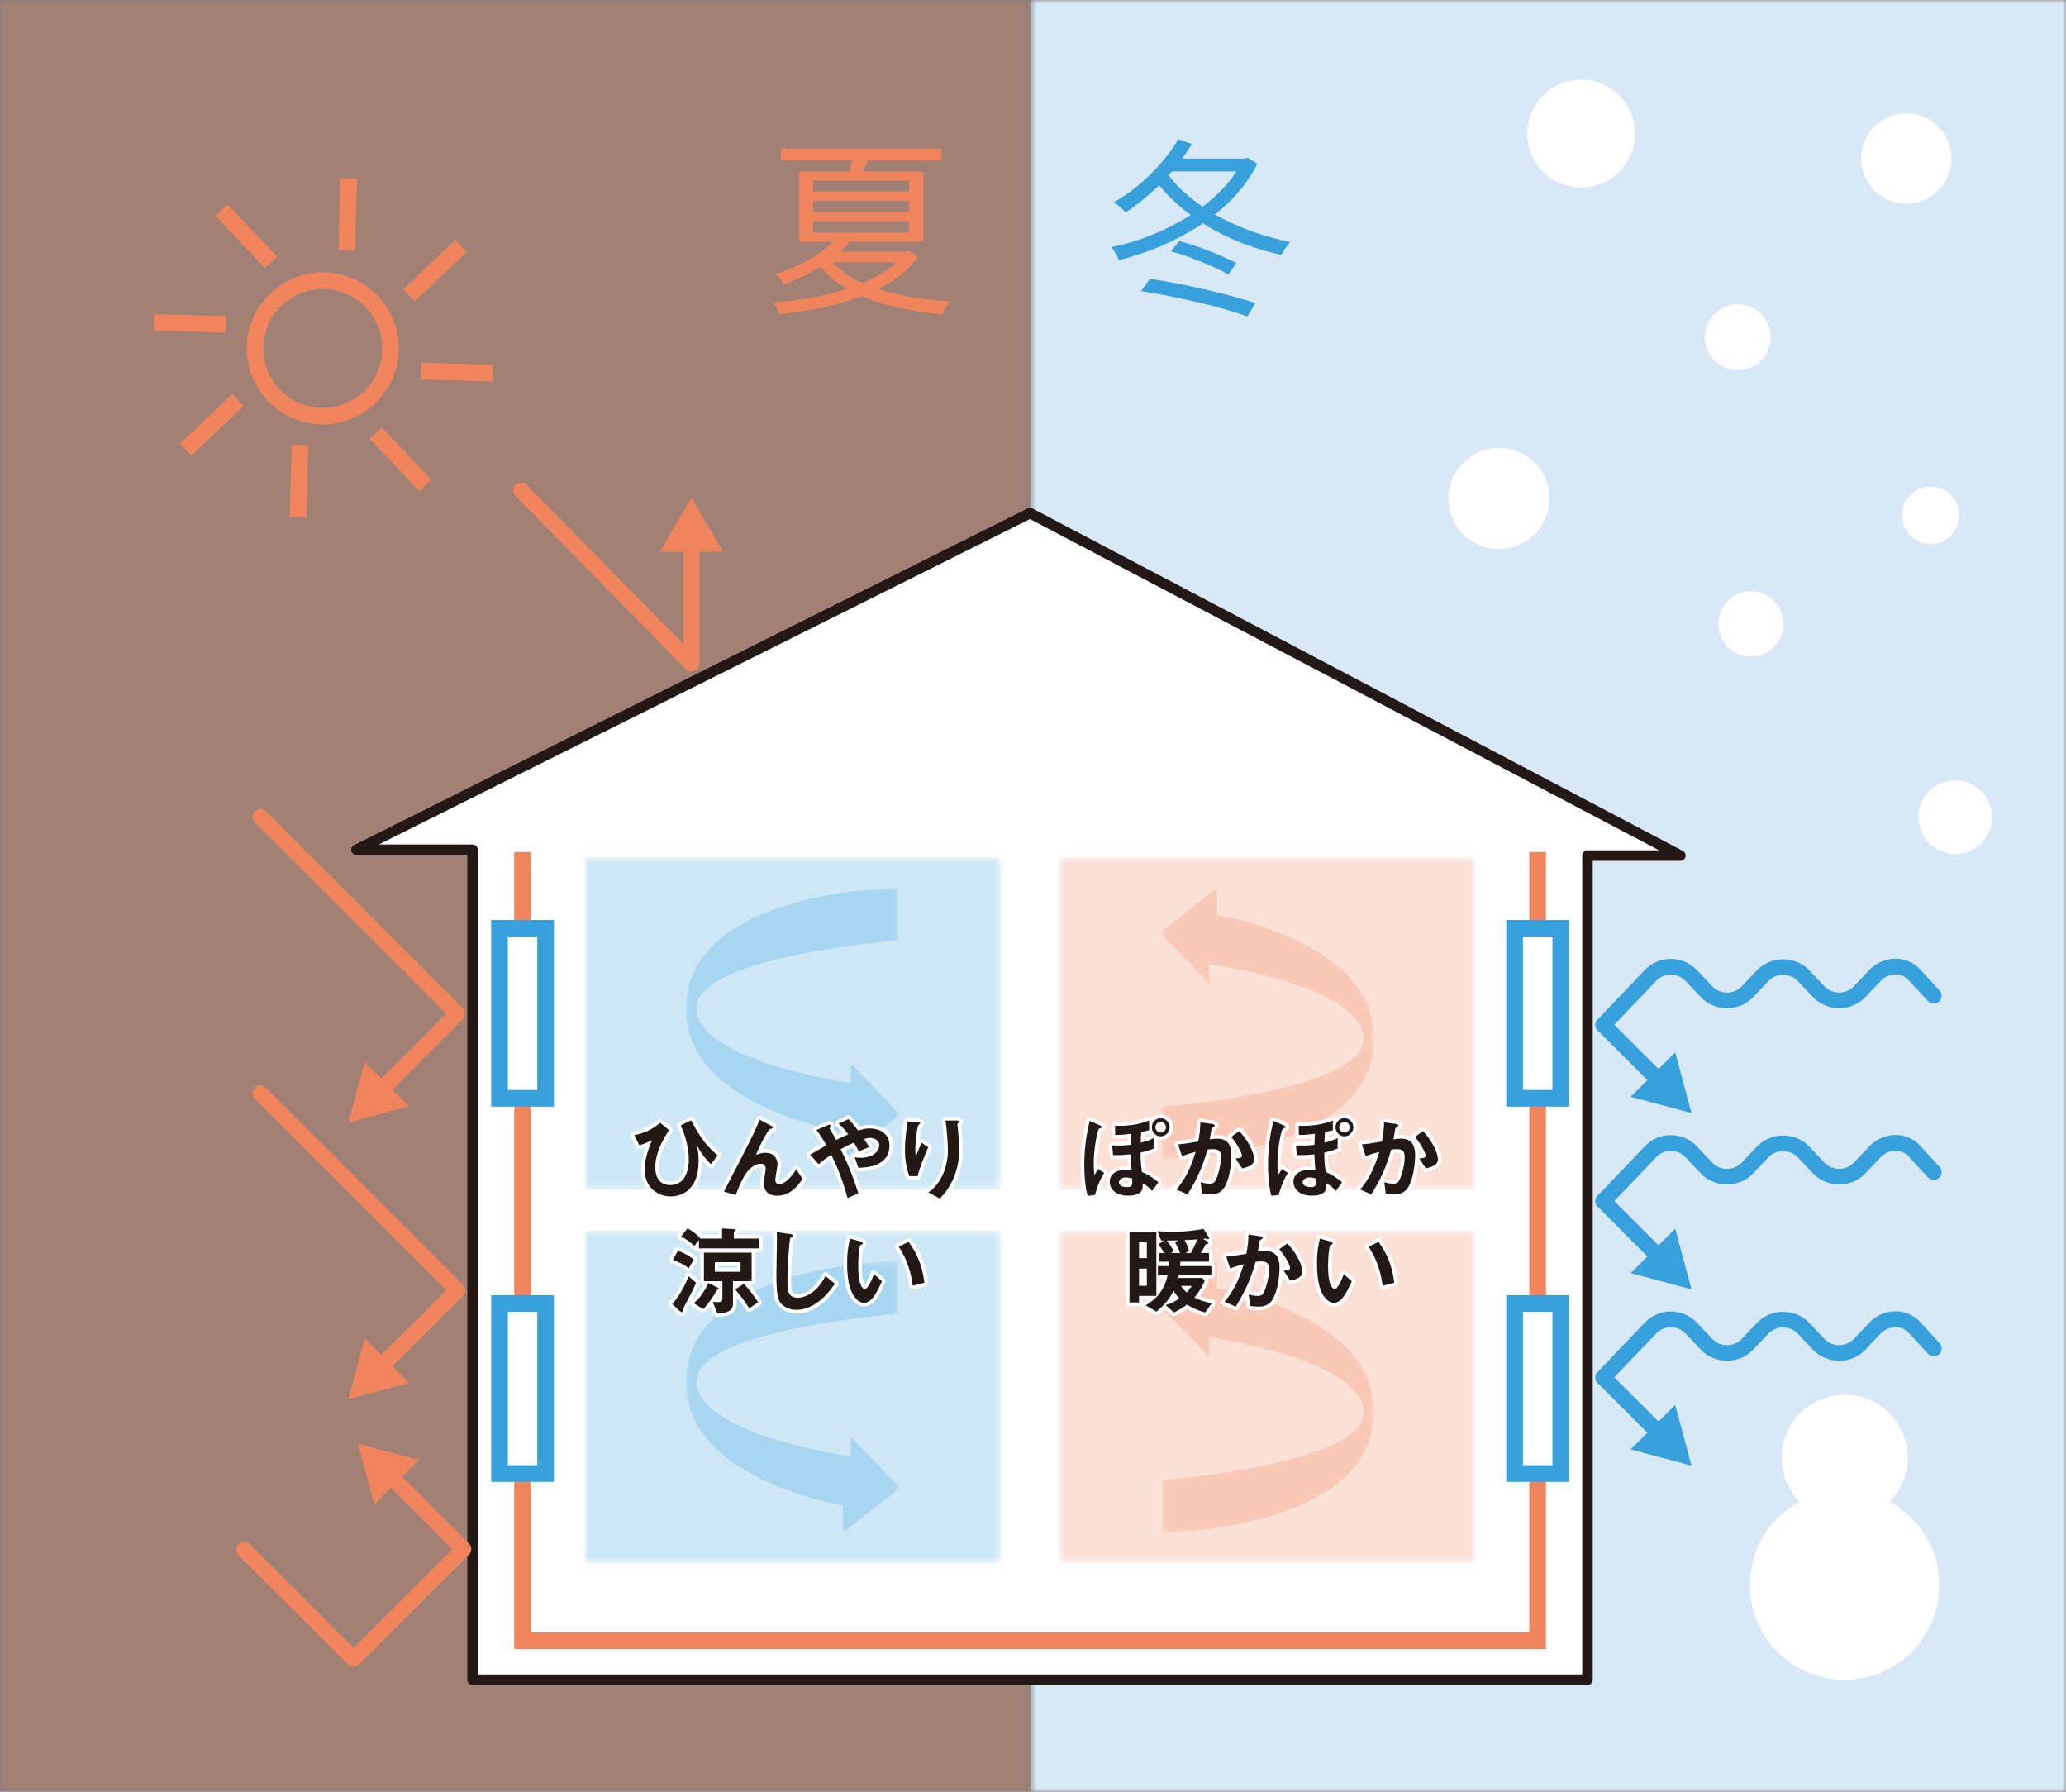
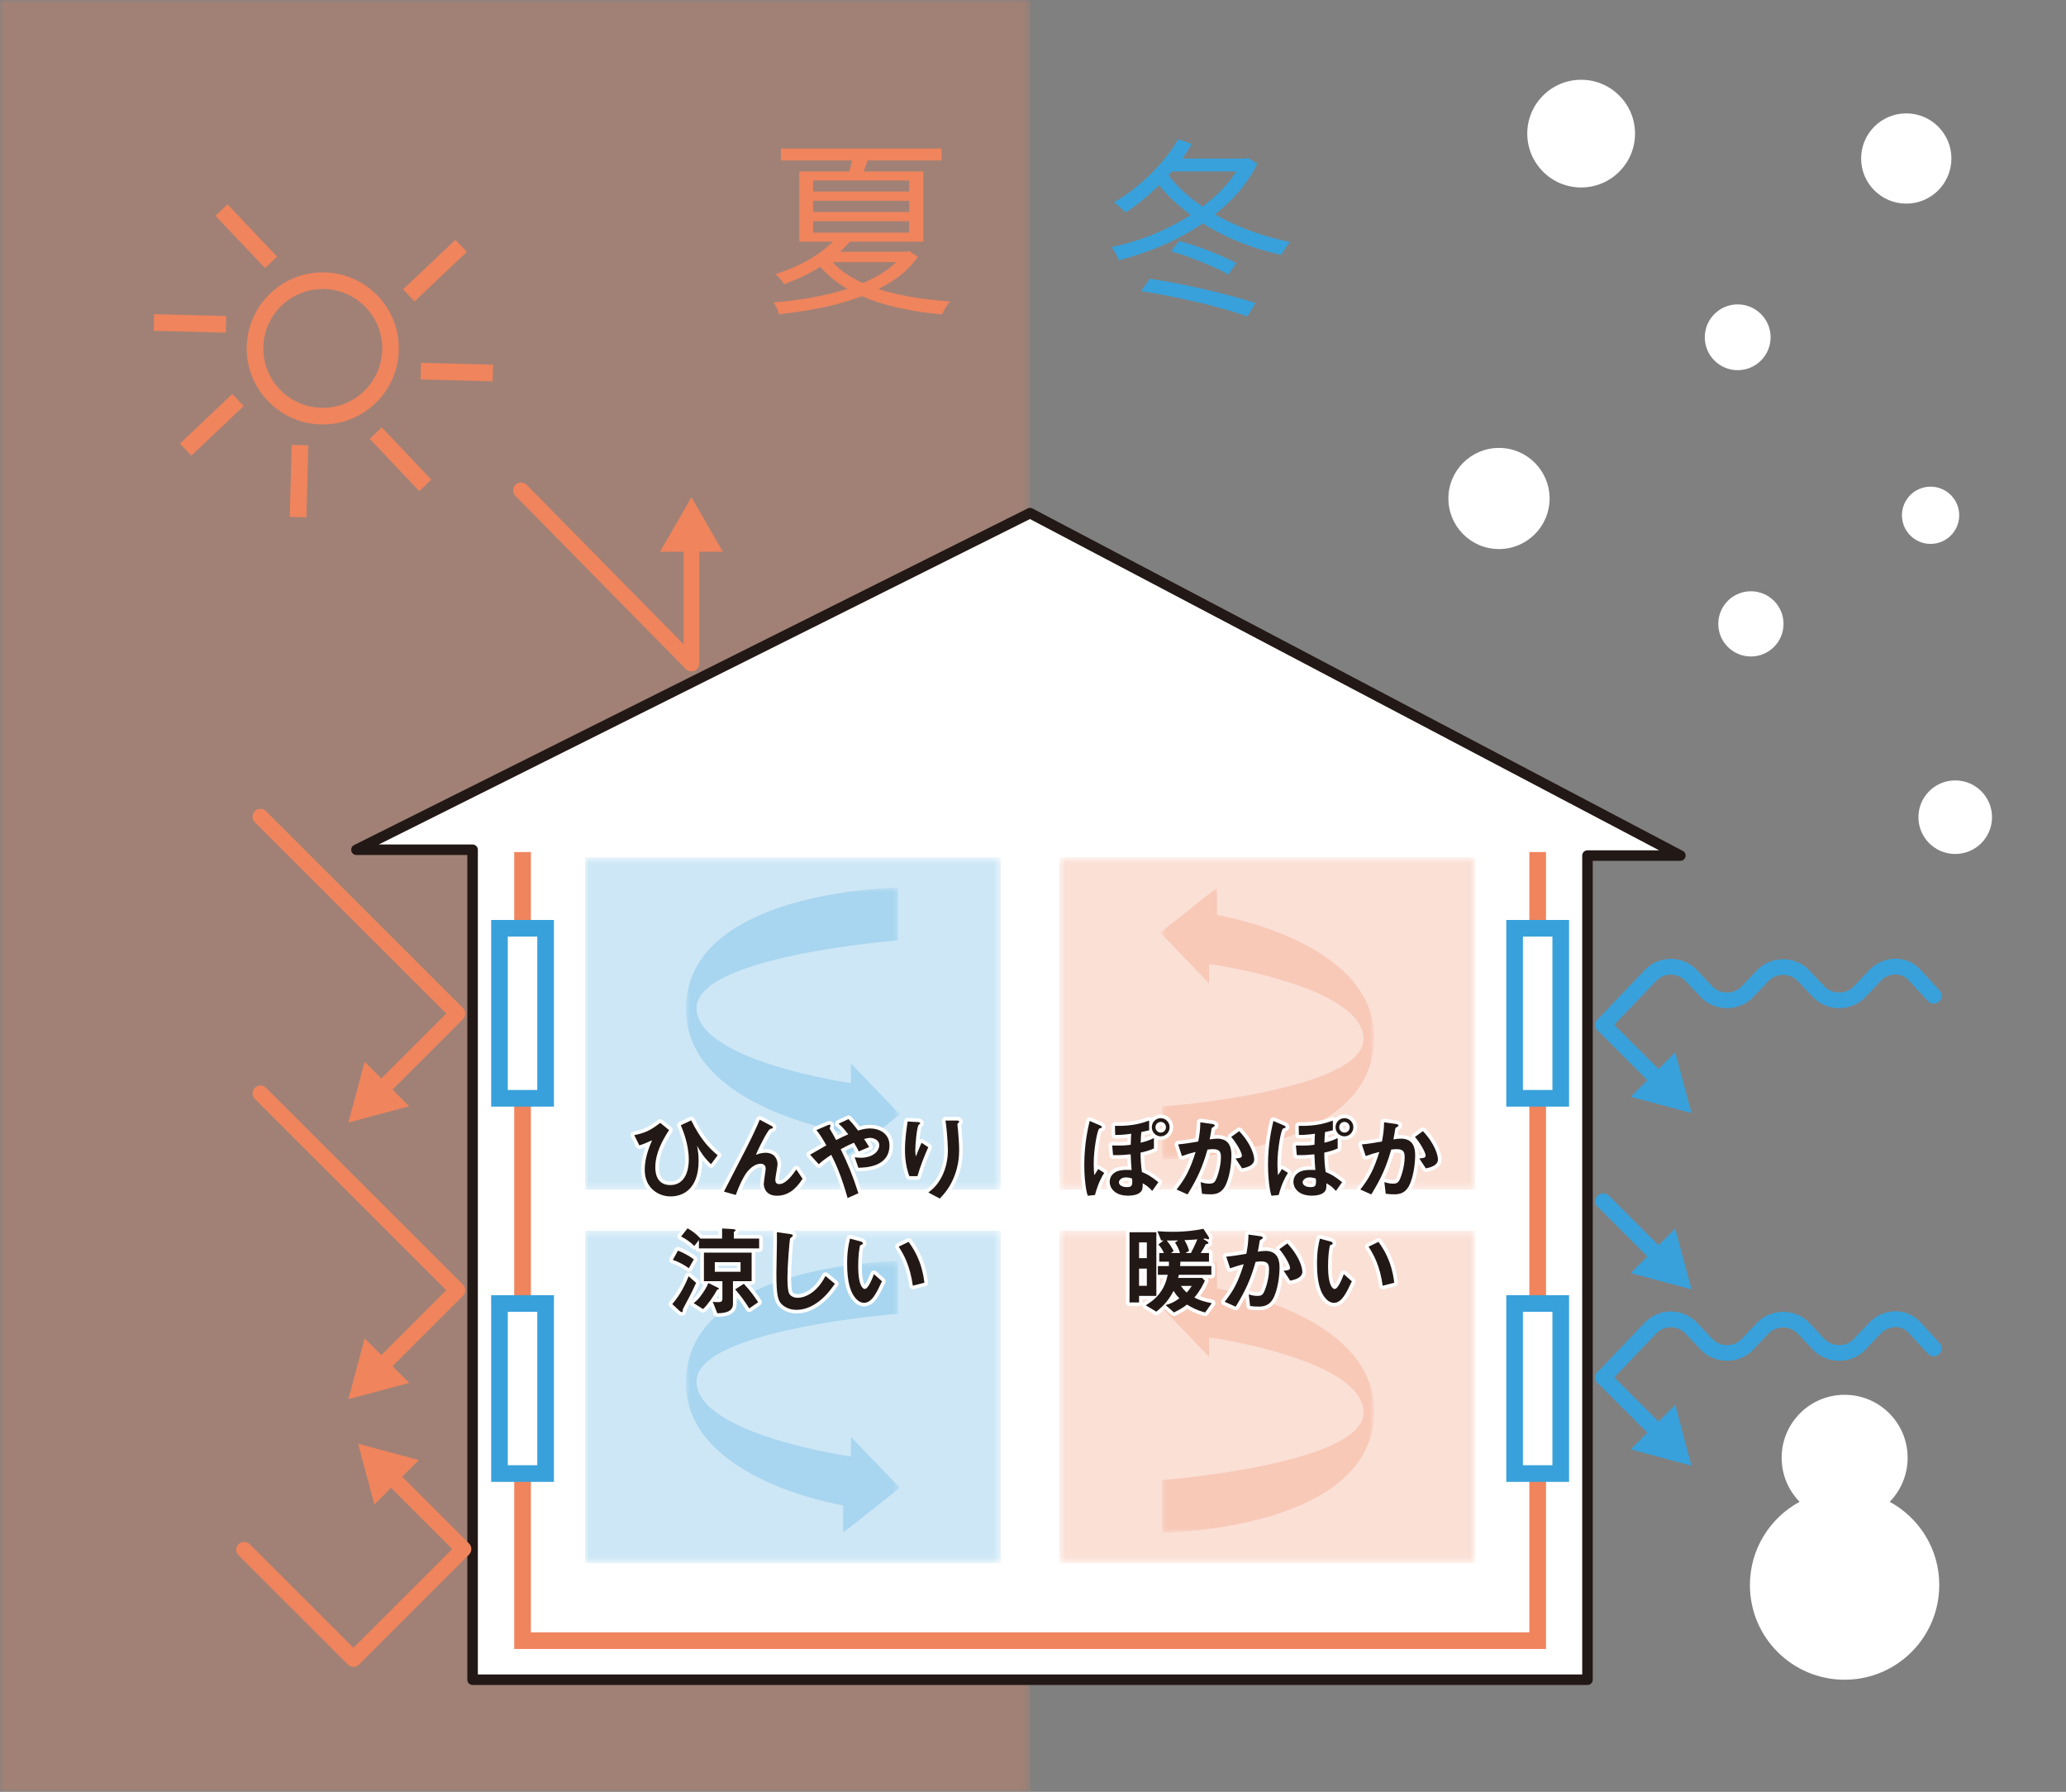
<svg xmlns="http://www.w3.org/2000/svg" width="286" height="248" viewBox="0 0 286 248" fill="none">
  <rect x="0" y="0" width="286" height="248" fill="#808080" stroke="none" />
  <g clip-path="url(#clip0_289_753)">
    <mask id="mask0_289_753" style="mask-type:luminance" maskUnits="userSpaceOnUse" x="142" y="0" width="144" height="248">
-       <path d="M286 0H142.628V248H286V0Z" fill="white" />
-     </mask>
+       </mask>
    <g mask="url(#mask0_289_753)">
      <path d="M286.002 0H142.628V248H286.002V0Z" fill="#D9E8F7" />
    </g>
    <mask id="mask1_289_753" style="mask-type:luminance" maskUnits="userSpaceOnUse" x="153" y="18" width="27" height="29">
      <path d="M179.261 18.329H153.038V46.708H179.261V18.329Z" fill="white" />
    </mask>
    <g mask="url(#mask1_289_753)">
      <path d="M171.972 21.947H172.365L172.731 21.841L174.069 22.654C173.178 24.436 172.033 26.043 170.634 27.476C169.236 28.908 167.674 30.179 165.952 31.288C164.231 32.398 162.426 33.345 160.538 34.132C158.651 34.917 156.762 35.547 154.873 36.018C154.821 35.826 154.739 35.621 154.626 35.403C154.511 35.184 154.386 34.97 154.245 34.76C154.106 34.551 153.973 34.368 153.852 34.21C155.652 33.843 157.46 33.302 159.28 32.586C161.097 31.869 162.828 31 164.471 29.979C166.115 28.956 167.588 27.799 168.891 26.506C170.192 25.213 171.22 23.798 171.972 22.261V21.947ZM163.107 19.273L164.996 19.929C164.244 21.204 163.365 22.428 162.361 23.598C161.355 24.768 160.297 25.843 159.189 26.82C158.079 27.799 156.955 28.664 155.819 29.415C155.713 29.275 155.561 29.118 155.359 28.943C155.158 28.768 154.954 28.594 154.743 28.419C154.533 28.245 154.351 28.104 154.193 28C155.364 27.336 156.5 26.545 157.601 25.628C158.703 24.71 159.727 23.712 160.67 22.628C161.613 21.544 162.426 20.426 163.107 19.273ZM157.968 40.289L159.176 38.586C160.399 38.762 161.674 38.979 163.003 39.242C164.333 39.504 165.651 39.788 166.963 40.093C168.275 40.399 169.515 40.709 170.686 41.023C171.857 41.338 172.898 41.644 173.807 41.941L172.679 43.801C171.805 43.487 170.782 43.158 169.611 42.818C168.44 42.478 167.199 42.154 165.887 41.849C164.578 41.543 163.24 41.255 161.876 40.984C160.512 40.713 159.211 40.482 157.968 40.289ZM161.377 23.702C162.199 24.908 163.218 26.026 164.432 27.056C165.647 28.088 167.011 29.022 168.522 29.86C170.036 30.699 171.643 31.424 173.347 32.035C175.052 32.647 176.806 33.136 178.606 33.502C178.465 33.643 178.318 33.822 178.159 34.04C178.003 34.258 177.853 34.476 177.715 34.695C177.574 34.914 177.461 35.11 177.374 35.285C175.537 34.883 173.759 34.351 172.037 33.686C170.316 33.022 168.689 32.231 167.16 31.315C165.629 30.398 164.226 29.372 162.951 28.235C161.674 27.1 160.572 25.878 159.646 24.566L161.377 23.702ZM162.19 21.947H172.365V23.729H160.958L162.19 21.947ZM162.086 34.786L163.24 33.345C164.131 33.59 165.07 33.887 166.059 34.237C167.045 34.586 167.987 34.953 168.878 35.337C169.769 35.721 170.53 36.08 171.159 36.411L170.032 38.01C169.437 37.643 168.689 37.263 167.789 36.87C166.889 36.476 165.944 36.093 164.957 35.717C163.968 35.342 163.012 35.031 162.086 34.786Z" fill="#38A1DB" />
    </g>
    <g opacity="0.3">
      <mask id="mask2_289_753" style="mask-type:luminance" maskUnits="userSpaceOnUse" x="0" y="0" width="143" height="248">
        <path d="M142.628 0H0V248H142.628V0Z" fill="white" />
      </mask>
      <g mask="url(#mask2_289_753)">
        <path d="M142.626 0H0V248H142.626V0Z" fill="#EF845D" />
      </g>
    </g>
    <path d="M65.422 232.479V117.611H49.345L142.59 71.019L232.619 118.414H219.757V232.479H65.422Z" fill="white" />
    <path d="M219.757 233.206H65.422C65.02 233.206 64.694 232.88 64.694 232.478V118.338H49.345C49.008 118.338 48.715 118.107 48.637 117.778C48.559 117.45 48.717 117.108 49.019 116.96L142.263 70.369C142.474 70.264 142.723 70.266 142.93 70.375L232.956 117.769C233.254 117.925 233.405 118.262 233.325 118.588C233.245 118.912 232.952 119.141 232.619 119.141H220.486V232.478C220.486 232.88 220.159 233.206 219.757 233.206ZM66.151 231.75H219.029V118.413C219.029 118.011 219.355 117.685 219.757 117.685H229.672L142.581 71.838L52.432 116.882H65.422C65.824 116.882 66.151 117.208 66.151 117.61V231.75Z" fill="#221815" />
    <g opacity="0.25">
      <mask id="mask3_289_753" style="mask-type:luminance" maskUnits="userSpaceOnUse" x="146" y="118" width="59" height="47">
        <path d="M204.194 118.652H146.649V164.657H204.194V118.652Z" fill="white" />
      </mask>
      <g mask="url(#mask3_289_753)">
        <path d="M204.194 118.652H146.649V164.655H204.194V118.652Z" fill="#EF845D" />
      </g>
    </g>
    <g opacity="0.25">
      <mask id="mask4_289_753" style="mask-type:luminance" maskUnits="userSpaceOnUse" x="80" y="118" width="59" height="47">
        <path d="M138.529 118.654H80.985V164.659H138.529V118.654Z" fill="white" />
      </mask>
      <g mask="url(#mask4_289_753)">
        <path d="M138.529 118.654H80.985V164.659H138.529V118.654Z" fill="#38A1DB" />
      </g>
    </g>
    <g opacity="0.25">
      <mask id="mask5_289_753" style="mask-type:luminance" maskUnits="userSpaceOnUse" x="94" y="122" width="31" height="39">
        <path d="M124.566 122.859H94.948V160.454H124.566V122.859Z" fill="white" />
      </mask>
      <g mask="url(#mask5_289_753)">
        <path d="M124.289 122.859C124.289 122.859 96.949 123.128 95.057 138.009C93.165 152.883 116.713 156.673 116.713 156.673V160.454L124.565 154.23L117.801 147.196V149.905C117.801 149.905 96.689 146.927 96.421 139.624C96.152 132.321 124.298 130.153 124.298 130.153V122.859H124.289Z" fill="#38A1DB" />
      </g>
    </g>
    <g opacity="0.25">
      <mask id="mask6_289_753" style="mask-type:luminance" maskUnits="userSpaceOnUse" x="160" y="122" width="31" height="39">
        <path d="M190.231 122.853H160.613V160.456H190.231V122.853Z" fill="white" />
      </mask>
      <g mask="url(#mask6_289_753)">
        <path d="M160.89 160.456C160.89 160.456 188.229 160.188 190.121 145.307C192.013 130.424 168.466 126.643 168.466 126.643V122.853L160.614 129.077L167.378 136.114V133.411C167.378 133.411 188.489 136.389 188.758 143.692C189.027 150.994 160.881 153.162 160.881 153.162V160.456H160.89Z" fill="#EF845D" />
      </g>
    </g>
    <g opacity="0.25">
      <mask id="mask7_289_753" style="mask-type:luminance" maskUnits="userSpaceOnUse" x="146" y="170" width="59" height="47">
        <path d="M204.194 170.334H146.649V216.337H204.194V170.334Z" fill="white" />
      </mask>
      <g mask="url(#mask7_289_753)">
        <path d="M204.194 170.334H146.649V216.339H204.194V170.334Z" fill="#EF845D" />
      </g>
    </g>
    <g opacity="0.25">
      <mask id="mask8_289_753" style="mask-type:luminance" maskUnits="userSpaceOnUse" x="80" y="170" width="59" height="47">
        <path d="M138.529 170.336H80.985V216.339H138.529V170.336Z" fill="white" />
      </mask>
      <g mask="url(#mask8_289_753)">
        <path d="M138.529 170.336H80.985V216.341H138.529V170.336Z" fill="#38A1DB" />
      </g>
    </g>
    <g opacity="0.25">
      <mask id="mask9_289_753" style="mask-type:luminance" maskUnits="userSpaceOnUse" x="94" y="174" width="31" height="39">
        <path d="M124.566 174.541H94.948V212.136H124.566V174.541Z" fill="white" />
      </mask>
      <g mask="url(#mask9_289_753)">
        <path d="M124.289 174.54C124.289 174.54 96.949 174.809 95.057 189.689C93.165 204.564 116.713 208.354 116.713 208.354V212.135L124.565 205.911L117.801 198.876V201.586C117.801 201.586 96.689 198.608 96.421 191.305C96.152 184.002 124.298 181.834 124.298 181.834V174.54H124.289Z" fill="#38A1DB" />
      </g>
    </g>
    <g opacity="0.25">
      <mask id="mask10_289_753" style="mask-type:luminance" maskUnits="userSpaceOnUse" x="160" y="174" width="31" height="39">
        <path d="M190.231 174.534H160.613V212.138H190.231V174.534Z" fill="white" />
      </mask>
      <g mask="url(#mask10_289_753)">
        <path d="M160.89 212.137C160.89 212.137 188.229 211.869 190.121 196.988C192.013 182.105 168.466 178.323 168.466 178.323V174.533L160.614 180.758L167.378 187.794V185.091C167.378 185.091 188.489 188.069 188.758 195.372C189.027 202.675 160.881 204.843 160.881 204.843V212.137H160.89Z" fill="#EF845D" />
      </g>
    </g>
    <path d="M214.015 228.223H71.185V117.926H73.49V225.92H211.71V117.926H214.015V228.223Z" fill="#EF845D" />
    <path d="M75.528 128.476H69.142V152.008H75.528V128.476Z" fill="white" />
    <path d="M76.684 153.16H67.992V127.326H76.684V153.16ZM70.295 150.857H74.376V129.627H70.295V150.857Z" fill="#38A1DB" />
    <path d="M216.056 128.476H209.67V152.008H216.056V128.476Z" fill="white" />
    <path d="M217.208 153.16H208.517V127.326H217.208V153.16ZM210.822 150.857H214.904V129.627H210.822V150.857Z" fill="#38A1DB" />
    <path d="M75.528 180.41H69.142V203.943H75.528V180.41Z" fill="white" />
    <path d="M76.684 205.095H67.992V179.259H76.684V205.095ZM70.295 202.792H74.376V181.562H70.295V202.792Z" fill="#38A1DB" />
    <path d="M216.056 180.41H209.67V203.943H216.056V180.41Z" fill="white" />
    <path d="M217.208 205.095H208.517V179.259H217.208V205.095ZM210.822 202.792H214.904V181.562H210.822V202.792Z" fill="#38A1DB" />
    <path d="M44.682 58.746C38.873 58.746 34.15 54.026 34.15 48.221C34.15 42.416 38.873 37.694 44.682 37.694C50.491 37.694 55.214 42.416 55.214 48.221C55.214 54.026 50.491 58.746 44.682 58.746ZM44.682 39.998C40.145 39.998 36.453 43.688 36.453 48.221C36.453 52.755 40.145 56.443 44.682 56.443C49.219 56.443 52.912 52.755 52.912 48.221C52.912 43.688 49.219 39.998 44.682 39.998Z" fill="#EF845D" />
-     <path d="M47.123 24.657L46.855 34.622L49.16 34.684L49.429 24.72L47.123 24.657Z" fill="#EF845D" />
    <path d="M63.04 33.188L55.797 40.051L57.383 41.722L64.626 34.859L63.04 33.188Z" fill="#EF845D" />
    <path d="M58.279 50.213L58.217 52.517L68.199 52.783L68.26 50.48L58.279 50.213Z" fill="#EF845D" />
    <path d="M52.851 59.147L51.176 60.73L58.04 67.98L59.715 66.396L52.851 59.147Z" fill="#EF845D" />
    <path d="M40.38 61.574L40.111 71.539L42.415 71.601L42.684 61.636L40.38 61.574Z" fill="#EF845D" />
    <path d="M32.152 54.528L24.91 61.391L26.495 63.062L33.737 56.199L32.152 54.528Z" fill="#EF845D" />
    <path d="M21.336 43.477L21.275 45.78L31.258 46.047L31.319 43.743L21.336 43.477Z" fill="#EF845D" />
    <path d="M31.494 28.28L29.822 29.864L36.686 37.103L38.358 35.519L31.494 28.28Z" fill="#EF845D" />
    <path d="M52.661 190.313C52.381 190.313 52.101 190.207 51.888 189.994C51.462 189.568 51.462 188.876 51.888 188.449L61.772 178.573L35.278 152.095C34.849 151.669 34.849 150.979 35.278 150.553C35.704 150.124 36.395 150.124 36.821 150.553L64.09 177.8C64.516 178.226 64.516 178.916 64.09 179.345L53.434 189.994C53.22 190.207 52.941 190.313 52.661 190.313Z" fill="#EF845D" />
    <path d="M50.481 185.24L48.225 193.653L56.645 191.4L50.481 185.24Z" fill="#EF845D" />
    <path d="M95.718 92.925C95.432 92.925 95.15 92.812 94.939 92.599L71.347 68.631C70.923 68.2 70.93 67.51 71.361 67.086C71.789 66.663 72.482 66.671 72.904 67.1L94.626 89.166V75.093C94.626 74.489 95.114 74.001 95.718 74.001C96.322 74.001 96.811 74.489 96.811 75.093V91.833C96.811 92.277 96.542 92.676 96.131 92.845C95.998 92.898 95.858 92.925 95.718 92.925Z" fill="#EF845D" />
    <path d="M100.077 76.367L95.718 68.824L91.361 76.367H100.077Z" fill="#EF845D" />
    <path d="M52.661 152.024C52.381 152.024 52.101 151.918 51.888 151.705C51.462 151.279 51.462 150.586 51.888 150.16L61.772 140.283L35.278 113.806C34.849 113.38 34.849 112.69 35.278 112.264C35.704 111.835 36.395 111.835 36.821 112.264L64.09 139.511C64.516 139.937 64.516 140.627 64.09 141.056L53.434 151.705C53.22 151.918 52.941 152.024 52.661 152.024Z" fill="#EF845D" />
    <path d="M50.481 146.951L48.225 155.364L56.645 153.111L50.481 146.951Z" fill="#EF845D" />
    <path d="M261.592 207.854C263.128 206.287 264.076 204.133 264.076 201.76C264.076 196.945 260.175 193.044 255.356 193.044C250.537 193.044 246.636 196.945 246.636 201.76C246.636 204.133 247.584 206.278 249.121 207.854C245.026 210.073 242.244 214.398 242.244 219.382C242.244 226.618 248.108 232.479 255.35 232.479C262.589 232.479 268.453 226.618 268.453 219.382C268.471 214.407 265.686 210.073 261.592 207.854Z" fill="white" />
    <mask id="mask11_289_753" style="mask-type:luminance" maskUnits="userSpaceOnUse" x="106" y="18" width="27" height="29">
      <path d="M132.336 18.329H106.113V46.708H132.336V18.329Z" fill="white" />
    </mask>
    <g mask="url(#mask11_289_753)">
      <path d="M125.045 34.839H125.464L125.83 34.733L127.064 35.546C126.173 36.821 125.026 37.918 123.629 38.834C122.23 39.751 120.665 40.52 118.934 41.14C117.204 41.76 115.395 42.258 113.506 42.634C111.618 43.009 109.731 43.293 107.842 43.486C107.79 43.241 107.688 42.962 107.541 42.647C107.391 42.333 107.239 42.071 107.081 41.861C108.848 41.721 110.635 41.49 112.444 41.166C114.255 40.843 115.976 40.411 117.609 39.869C119.244 39.329 120.704 38.664 121.99 37.878C123.274 37.092 124.293 36.174 125.045 35.127V34.839ZM115.788 32.873L117.807 33.266C116.811 34.471 115.551 35.589 114.031 36.62C112.509 37.651 110.674 38.559 108.523 39.346C108.454 39.188 108.35 39.022 108.209 38.847C108.07 38.673 107.92 38.503 107.764 38.336C107.606 38.17 107.458 38.045 107.317 37.957C109.362 37.293 111.102 36.507 112.537 35.598C113.971 34.69 115.053 33.782 115.788 32.873ZM108.105 20.557H130.341V22.208H108.105V20.557ZM110.648 23.728H127.823V33.449H110.648V23.728ZM112.563 24.985V26.505H125.856V24.985H112.563ZM112.563 27.789V29.335H125.856V27.789H112.563ZM112.563 30.619V32.191H125.856V30.619H112.563ZM114.738 35.677C115.701 36.918 117.006 37.957 118.659 38.795C120.311 39.634 122.235 40.288 124.427 40.761C126.622 41.232 128.985 41.555 131.52 41.73C131.33 41.94 131.124 42.219 130.905 42.568C130.686 42.918 130.516 43.233 130.393 43.512C127.823 43.285 125.433 42.887 123.221 42.32C121.01 41.751 119.043 40.974 117.321 39.987C115.599 39 114.179 37.782 113.06 36.331L114.738 35.677ZM115.081 34.839H125.674V36.279H113.665L115.081 34.839ZM118.095 21.421L120.35 21.474C120.175 22.068 119.98 22.64 119.76 23.191C119.541 23.741 119.344 24.225 119.171 24.645L117.362 24.462C117.501 24.008 117.64 23.496 117.781 22.928C117.919 22.361 118.026 21.859 118.095 21.421Z" fill="#EF845D" />
    </g>
    <path d="M246.896 86.347C246.896 88.839 244.876 90.86 242.38 90.86C239.886 90.86 237.865 88.839 237.865 86.347C237.865 83.855 239.886 81.833 242.38 81.833C244.876 81.833 246.896 83.855 246.896 86.347Z" fill="white" />
    <path d="M226.341 18.494C226.341 22.61 223.001 25.948 218.882 25.948C214.763 25.948 211.423 22.61 211.423 18.494C211.423 14.377 214.763 11.04 218.882 11.04C223.001 11.04 226.341 14.377 226.341 18.494Z" fill="white" />
    <path d="M245.108 46.681C245.108 49.196 243.067 51.235 240.552 51.235C238.036 51.235 235.997 49.196 235.997 46.681C235.997 44.167 238.036 42.128 240.552 42.128C243.067 42.128 245.108 44.167 245.108 46.681Z" fill="white" />
    <path d="M214.511 68.993C214.511 72.859 211.376 75.992 207.508 75.992C203.639 75.992 200.504 72.859 200.504 68.993C200.504 65.127 203.639 61.994 207.508 61.994C211.376 61.994 214.511 65.127 214.511 68.993Z" fill="white" />
    <path d="M275.759 113.102C275.759 115.914 273.478 118.193 270.665 118.193C267.851 118.193 265.571 115.914 265.571 113.102C265.571 110.291 267.851 108.012 270.665 108.012C273.478 108.012 275.759 110.291 275.759 113.102Z" fill="white" />
    <path d="M270.137 21.938C270.137 25.386 267.339 28.182 263.888 28.182C260.437 28.182 257.639 25.386 257.639 21.938C257.639 18.489 260.437 15.693 263.888 15.693C267.339 15.693 270.137 18.489 270.137 21.938Z" fill="white" />
    <path d="M271.217 71.316C271.217 73.504 269.442 75.278 267.253 75.278C265.063 75.278 263.289 73.504 263.289 71.316C263.289 69.129 265.063 67.356 267.253 67.356C269.442 67.356 271.217 69.129 271.217 71.316Z" fill="white" />
    <path d="M221.948 142.944C221.677 142.944 221.406 142.844 221.193 142.642C220.758 142.225 220.74 141.535 221.157 141.098L227.67 134.276C228.634 133.264 229.922 132.71 231.296 132.71H231.31C232.689 132.714 233.979 133.275 234.94 134.294L237.032 136.504C238.125 137.66 240.023 137.66 241.116 136.504L243.208 134.294C245.133 132.257 248.542 132.255 250.467 134.294L252.559 136.504C253.651 137.66 255.552 137.66 256.642 136.504L258.734 134.294C259.704 133.269 261.035 132.681 262.389 132.681H262.418C263.728 132.69 264.941 133.224 265.833 134.194L268.496 137.081C268.904 137.525 268.878 138.215 268.434 138.626C267.992 139.032 267.299 139.005 266.89 138.561L264.225 135.674C263.748 135.155 263.102 134.869 262.405 134.864H262.387C261.621 134.864 260.888 135.195 260.322 135.792L258.23 138.004C256.307 140.041 252.896 140.041 250.971 138.004L248.879 135.794C247.787 134.638 245.886 134.638 244.795 135.792L242.704 138.004C240.778 140.041 237.37 140.041 235.442 138.004L233.353 135.794C232.806 135.215 232.078 134.895 231.303 134.893H231.296C230.524 134.893 229.798 135.21 229.251 135.783L222.738 142.606C222.523 142.831 222.236 142.944 221.948 142.944Z" fill="#38A1DB" />
-     <path d="M221.948 167.343C221.677 167.343 221.406 167.243 221.193 167.041C220.758 166.624 220.74 165.934 221.157 165.497L227.67 158.675C228.636 157.663 229.864 157.08 231.308 157.109C232.687 157.113 233.977 157.674 234.94 158.693L237.032 160.905C238.123 162.057 240.023 162.059 241.116 160.903L243.205 158.693C245.135 156.654 248.542 156.656 250.467 158.693L252.559 160.905C253.651 162.055 255.552 162.059 256.642 160.905L258.734 158.693C259.704 157.668 261.035 157.082 262.389 157.082H262.418C263.728 157.089 264.941 157.626 265.831 158.591L268.496 161.48C268.904 161.924 268.878 162.614 268.434 163.025C267.992 163.431 267.299 163.404 266.89 162.96L264.225 160.073C263.748 159.554 263.102 159.27 262.405 159.266H262.387C261.621 159.266 260.888 159.594 260.322 160.193L258.232 162.403C256.305 164.44 252.896 164.44 250.971 162.405L248.879 160.191C247.787 159.039 245.888 159.039 244.795 160.193L242.704 162.403C240.776 164.443 237.37 164.44 235.444 162.405L233.353 160.191C232.806 159.614 232.078 159.294 231.301 159.292H231.296C230.524 159.292 229.798 159.609 229.251 160.184L222.738 167.006C222.523 167.23 222.236 167.343 221.948 167.343Z" fill="#38A1DB" />
    <path d="M221.948 191.744C221.677 191.744 221.406 191.644 221.193 191.442C220.758 191.025 220.74 190.335 221.157 189.897L227.67 183.076C228.634 182.064 229.922 181.509 231.296 181.509H231.308C232.689 181.514 233.977 182.075 234.94 183.092L237.032 185.304C238.123 186.46 240.023 186.46 241.116 185.304L243.205 183.094C245.135 181.055 248.542 181.055 250.467 183.092L252.559 185.304C253.651 186.458 255.552 186.46 256.642 185.304L258.734 183.094C259.711 182.06 261.006 181.48 262.418 181.48C263.728 181.489 264.941 182.026 265.833 182.994L268.498 185.883C268.906 186.325 268.878 187.017 268.434 187.425C267.989 187.834 267.299 187.807 266.89 187.361L264.225 184.474C263.748 183.955 263.102 183.668 262.405 183.664C261.67 183.717 260.892 183.988 260.322 184.592L258.232 186.804C256.307 188.841 252.896 188.841 250.971 186.804L248.879 184.592C247.787 183.44 245.888 183.438 244.795 184.592L242.704 186.804C240.778 188.841 237.37 188.841 235.442 186.804L233.353 184.592C232.806 184.015 232.078 183.695 231.303 183.693H231.296C230.526 183.693 229.798 184.008 229.251 184.583L222.738 191.406C222.523 191.63 222.236 191.744 221.948 191.744Z" fill="#38A1DB" />
    <path d="M229.724 150.715C229.444 150.715 229.164 150.609 228.951 150.396L221.175 142.625C220.748 142.199 220.748 141.506 221.175 141.08C221.601 140.654 222.294 140.654 222.72 141.08L230.497 148.851C230.923 149.278 230.923 149.97 230.497 150.396C230.284 150.609 230.004 150.715 229.724 150.715Z" fill="#38A1DB" />
    <path d="M225.741 151.802L234.159 154.056L231.905 145.642L225.741 151.802Z" fill="#38A1DB" />
    <path d="M229.724 175.114C229.444 175.114 229.164 175.007 228.951 174.794L221.175 167.023C220.748 166.597 220.748 165.905 221.175 165.479C221.601 165.053 222.294 165.053 222.72 165.479L230.497 173.25C230.923 173.676 230.923 174.368 230.497 174.794C230.284 175.007 230.004 175.114 229.724 175.114Z" fill="#38A1DB" />
    <path d="M225.741 176.201L234.159 178.456L231.905 170.041L225.741 176.201Z" fill="#38A1DB" />
    <path d="M229.724 199.514C229.444 199.514 229.164 199.408 228.951 199.195L221.175 191.424C220.748 190.998 220.748 190.305 221.175 189.879C221.601 189.453 222.294 189.453 222.72 189.879L230.497 197.65C230.923 198.076 230.923 198.769 230.497 199.195C230.284 199.408 230.004 199.514 229.724 199.514Z" fill="#38A1DB" />
    <path d="M225.741 200.6L234.159 202.855L231.905 194.44L225.741 200.6Z" fill="#38A1DB" />
    <path d="M48.929 230.702C48.65 230.702 48.37 230.595 48.157 230.382L33.023 215.259C32.597 214.833 32.597 214.141 33.023 213.715C33.452 213.289 34.142 213.289 34.569 213.715L48.929 228.065L62.61 214.394L53.233 205.025C52.804 204.599 52.804 203.907 53.233 203.481C53.659 203.055 54.35 203.055 54.776 203.481L64.927 213.624C65.133 213.828 65.246 214.106 65.246 214.394C65.246 214.685 65.133 214.962 64.927 215.166L49.702 230.382C49.489 230.595 49.209 230.702 48.929 230.702Z" fill="#EF845D" />
    <path d="M57.988 202.074L49.57 199.819L51.824 208.234L57.988 202.074Z" fill="#EF845D" />
    <mask id="mask12_289_753" style="mask-type:luminance" maskUnits="userSpaceOnUse" x="87" y="153" width="48" height="31">
      <path d="M134.112 153.673H87.242V183.386H134.112V153.673Z" fill="white" />
    </mask>
    <g mask="url(#mask12_289_753)">
      <path d="M92.621 156.407C91.716 157.804 90.717 159.587 90.717 161.556C90.717 161.982 90.717 164.018 92.794 164.018C94.925 164.018 95.351 161.823 95.351 160.518C95.351 158.309 94.499 156.34 94.246 155.741L95.684 155.063C96.989 157.657 98.028 158.789 99.346 159.893L98.427 161.131C97.508 160.252 97.002 159.481 96.496 158.576C96.603 159.148 96.709 159.76 96.709 160.638C96.709 164.657 94.472 165.588 92.821 165.588C91.236 165.588 89.252 164.511 89.252 161.902C89.252 160.332 89.785 158.962 90.264 157.817C89.612 158.123 89.092 158.349 88.507 158.522L87.801 157.112C89.279 156.806 90.064 156.447 91.396 155.409L92.621 156.407ZM107.555 165.495C105.731 165.495 105.731 163.938 105.731 163.858C105.731 163.526 105.997 161.982 105.997 161.769C105.997 161.29 105.704 161.064 105.305 161.064C104.572 161.064 103.906 161.636 103.534 162.062C103.334 162.275 102.628 163.246 101.856 165.389L100.218 164.923C103.427 158.722 103.76 158.07 104.359 156.792C104.812 155.821 104.998 155.395 105.171 154.969L106.676 155.768C106.756 155.808 106.996 155.928 106.996 156.061C106.996 156.114 106.943 156.167 106.889 156.18C106.849 156.194 106.636 156.234 106.596 156.26C106.397 156.327 105.464 157.924 104.639 159.827C105.318 159.56 105.877 159.547 105.97 159.547C107.142 159.547 107.635 160.332 107.635 161.157C107.635 161.463 107.329 162.927 107.329 163.26C107.329 163.725 107.542 163.885 107.875 163.885C108.793 163.885 109.739 162.581 110.232 161.862L111.097 163.14C110.604 163.898 109.553 165.495 107.555 165.495ZM118.827 161.623L118.321 160.172C118.587 160.212 118.88 160.239 119.147 160.239C120.745 160.239 121.717 159.401 121.717 158.482C121.717 157.751 120.904 157.485 120.478 157.485C120.172 157.485 119.799 157.591 119.613 157.644C119.799 157.897 120.012 158.243 120.318 158.749L118.88 159.361C118.76 159.095 118.627 158.828 118.214 158.15C117.562 158.429 117.189 158.616 116.377 159.055C117.376 161.077 118.028 162.661 118.827 165.149L117.336 165.815C116.43 162.594 115.644 160.971 115.072 159.827C114.166 160.425 113.767 160.745 113.341 161.131L112.142 159.813C112.329 159.707 112.542 159.587 114.393 158.522C113.94 157.711 113.567 157.085 113.021 156.407L114.433 155.795C114.592 155.728 114.965 155.542 114.965 155.781C114.965 155.848 114.859 156.114 114.859 156.18C114.859 156.234 114.992 156.433 115.032 156.513C115.125 156.646 115.525 157.378 115.751 157.79C116.47 157.418 116.869 157.232 117.429 156.992C116.763 156.127 116.443 155.821 116.084 155.528L117.455 154.89C117.842 155.289 118.135 155.608 118.787 156.473C119.24 156.34 119.812 156.18 120.425 156.18C121.69 156.18 123.128 156.846 123.128 158.522C123.128 161.503 119.866 161.596 118.827 161.623ZM127.009 162.781H125.877C125.451 161.623 125.278 160.385 125.278 159.161C125.278 157.524 125.531 155.981 125.651 155.222L127.102 155.302C127.182 155.302 127.382 155.329 127.382 155.462C127.382 155.555 127.249 155.608 127.196 155.661C126.916 155.888 126.703 158.429 126.703 159.228C126.703 159.614 126.73 159.76 126.796 160.053C126.969 159.6 127.236 158.908 127.569 158.163L128.501 158.775C127.928 160.079 127.395 161.41 127.009 162.781ZM131.963 163.153C131.337 164.577 130.578 165.376 130.099 165.881L128.514 165.043C128.993 164.684 129.752 164.098 130.405 162.794C130.951 161.689 131.217 160.452 131.217 159.228C131.217 159.081 131.177 157.032 130.884 155.089H132.495C132.535 155.089 132.775 155.089 132.775 155.262C132.775 155.382 132.535 155.462 132.535 155.582C132.535 155.701 132.602 156.26 132.615 156.393C132.695 157.325 132.775 158.309 132.775 159.188C132.775 159.986 132.695 161.49 131.963 163.153Z" fill="#323334" />
      <path d="M94.675 180.914C94.516 181.22 94.502 181.246 94.502 181.472C94.502 181.512 94.502 181.606 94.396 181.606C94.262 181.606 94.089 181.446 93.983 181.353L93.064 180.488C94.209 179.184 94.955 177.587 95.328 176.642L96.366 177.547C95.86 178.691 95.275 179.809 94.675 180.914ZM95.354 175.524C94.955 175.218 93.996 174.633 93.144 174.38L93.85 173.089C94.635 173.395 95.368 173.794 96.047 174.3L95.354 175.524ZM96.753 172.783V171.625L96.113 172.45C95.674 171.971 94.968 171.492 94.289 171.133L95.181 170.002C95.9 170.415 96.38 170.774 96.966 171.426H99.962V170.028L101.24 170.095C101.44 170.108 101.826 170.122 101.826 170.268C101.826 170.335 101.773 170.375 101.706 170.415C101.64 170.468 101.586 170.508 101.586 170.561V171.426H105.088V172.783H96.753ZM99.442 178.452C99.269 178.505 99.256 178.505 99.216 178.598C98.843 179.317 98.004 180.541 97.325 181.18L96.02 180.355C96.38 180.075 96.673 179.862 97.312 178.931C97.818 178.172 97.964 177.8 98.058 177.574L99.229 178.146C99.336 178.199 99.522 178.292 99.522 178.359C99.522 178.412 99.496 178.452 99.442 178.452ZM101.466 177.321V180.488C101.466 181.699 100.015 181.739 99.296 181.765L98.67 180.168C98.83 180.195 99.056 180.222 99.416 180.222C99.789 180.222 100.002 180.155 100.002 179.743V177.321H97.445V173.369H104.05V177.321H101.466ZM102.518 174.686H98.95V176.017H102.518V174.686ZM103.717 181.087C103.091 180.102 102.612 179.423 101.773 178.452L102.971 177.68C103.983 178.771 104.543 179.609 104.955 180.235L103.717 181.087ZM112.911 180.435C111.793 181.167 110.821 181.286 110.261 181.286C109.422 181.286 108.743 180.98 108.317 180.608C107.691 180.062 107.478 179.383 107.478 176.19C107.478 175.378 107.585 171.426 107.545 170.534L109.316 170.787C109.635 170.827 109.755 170.92 109.755 171C109.755 171.106 109.595 171.213 109.382 171.386C109.276 171.732 109.01 175.245 109.01 176.709C109.01 177.321 109.01 178.612 109.263 179.064C109.289 179.104 109.582 179.623 110.434 179.623C111.18 179.623 112.964 179.157 114.269 176.602L115.574 177.68C115.028 178.438 114.23 179.583 112.911 180.435ZM119.615 180.315C119.189 180.315 118.856 180.089 118.63 179.876C117.698 178.971 117.272 177.414 117.272 174.886C117.272 173.182 117.458 172.317 117.671 171.426L119.136 171.825C119.229 171.852 119.442 171.918 119.442 172.078C119.442 172.224 119.282 172.277 119.056 172.357C118.91 173.089 118.803 173.861 118.803 175.325C118.803 177.919 119.442 178.399 119.709 178.399C120.188 178.399 120.734 176.988 120.987 176.349L122.092 177.334C121.36 178.904 120.694 180.315 119.615 180.315ZM126.367 177.946C125.98 175.178 125.102 173.608 124.409 172.544L125.781 171.878C126.42 172.783 127.605 174.46 127.965 177.534L126.367 177.946Z" fill="#323334" />
    </g>
    <path d="M91.399 155.404C90.067 156.442 89.281 156.802 87.802 157.108L88.508 158.519C89.094 158.346 89.614 158.12 90.267 157.814C89.787 158.959 89.254 160.33 89.254 161.901C89.254 164.511 91.239 165.589 92.825 165.589C94.477 165.589 96.715 164.657 96.715 160.636C96.715 159.758 96.609 159.145 96.502 158.573C97.008 159.478 97.514 160.25 98.434 161.129L99.353 159.891C98.034 158.786 96.995 157.654 95.689 155.058L94.25 155.737C94.503 156.336 95.356 158.306 95.356 160.517C95.356 161.821 94.93 164.018 92.798 164.018C90.72 164.018 90.72 161.981 90.72 161.555C90.72 159.584 91.719 157.8 92.625 156.402L91.399 155.404Z" stroke="white" stroke-width="1" stroke-linejoin="round" />
    <path d="M111.104 163.14L110.238 161.862C109.745 162.581 108.799 163.886 107.88 163.886C107.547 163.886 107.333 163.726 107.333 163.26C107.333 162.925 107.64 161.462 107.64 161.154C107.64 160.328 107.147 159.545 105.974 159.545C105.881 159.545 105.322 159.558 104.642 159.825C105.468 157.919 106.401 156.323 106.601 156.254C106.641 156.23 106.854 156.188 106.894 156.175C106.947 156.161 107 156.11 107 156.057C107 155.924 106.76 155.802 106.681 155.764L105.175 154.963C105.002 155.391 104.815 155.815 104.362 156.789C103.763 158.067 103.43 158.72 100.219 164.924L101.857 165.39C102.63 163.247 103.336 162.272 103.536 162.062C103.909 161.633 104.575 161.061 105.308 161.061C105.708 161.061 106.001 161.289 106.001 161.769C106.001 161.982 105.735 163.526 105.735 163.857C105.735 163.937 105.735 165.497 107.56 165.497C109.558 165.497 110.611 163.899 111.104 163.14Z" stroke="white" stroke-width="1" stroke-linejoin="round" />
    <path d="M123.135 158.52C123.135 156.842 121.696 156.174 120.43 156.174C119.817 156.174 119.244 156.336 118.791 156.469C118.139 155.604 117.845 155.284 117.459 154.883L116.087 155.522C116.447 155.815 116.766 156.123 117.432 156.989C116.873 157.228 116.473 157.415 115.754 157.787C115.527 157.372 115.128 156.64 115.034 156.509C114.994 156.429 114.861 156.23 114.861 156.174C114.861 156.11 114.968 155.844 114.968 155.777C114.968 155.535 114.595 155.722 114.435 155.79L113.022 156.403C113.569 157.082 113.942 157.708 114.395 158.52C112.543 159.583 112.33 159.705 112.143 159.811L113.342 161.129C113.769 160.743 114.168 160.421 115.074 159.825C115.647 160.97 116.433 162.594 117.339 165.816L118.831 165.148C118.032 162.658 117.379 161.074 116.38 159.05C117.193 158.613 117.566 158.427 118.218 158.147C118.632 158.826 118.765 159.092 118.885 159.359L120.324 158.746C120.017 158.24 119.804 157.894 119.617 157.641C119.804 157.588 120.177 157.479 120.483 157.479C120.91 157.479 121.723 157.745 121.723 158.478C121.723 159.399 120.75 160.235 119.151 160.235C118.885 160.235 118.592 160.211 118.325 160.171L118.831 161.62C119.871 161.595 123.135 161.502 123.135 158.52Z" stroke="white" stroke-width="1" stroke-linejoin="round" />
    <path d="M128.504 158.77L127.572 158.16C127.239 158.905 126.972 159.598 126.799 160.05C126.733 159.757 126.706 159.611 126.706 159.225C126.706 158.426 126.919 155.883 127.199 155.656C127.252 155.603 127.385 155.55 127.385 155.457C127.385 155.324 127.185 155.297 127.106 155.297L125.653 155.217C125.533 155.976 125.28 157.521 125.28 159.158C125.28 160.383 125.453 161.621 125.88 162.78H127.012C127.399 161.408 127.932 160.077 128.504 158.77ZM132.781 159.185C132.781 158.306 132.701 157.321 132.621 156.389C132.608 156.256 132.541 155.696 132.541 155.577C132.541 155.457 132.781 155.377 132.781 155.255C132.781 155.084 132.541 155.084 132.502 155.084H130.889C131.182 157.028 131.222 159.078 131.222 159.225C131.222 160.45 130.956 161.688 130.41 162.793C129.757 164.098 128.997 164.684 128.518 165.043L130.103 165.882C130.583 165.376 131.342 164.577 131.969 163.153C132.701 161.488 132.781 159.984 132.781 159.185Z" stroke="white" stroke-width="1" stroke-linejoin="round" />
    <path d="M96.368 177.54L95.329 176.635C94.956 177.58 94.21 179.178 93.064 180.483L93.983 181.348C94.09 181.441 94.263 181.601 94.396 181.601C94.503 181.601 94.503 181.508 94.503 181.468C94.503 181.242 94.516 181.215 94.676 180.909C95.276 179.804 95.862 178.685 96.368 177.54ZM99.526 178.353C99.526 178.284 99.339 178.193 99.233 178.14L98.06 177.567C97.967 177.793 97.82 178.166 97.314 178.925C96.675 179.857 96.382 180.07 96.022 180.35L97.327 181.175C98.007 180.536 98.846 179.311 99.219 178.592C99.259 178.499 99.273 178.499 99.446 178.446C99.499 178.446 99.526 178.406 99.526 178.353ZM96.048 174.292C95.369 173.786 94.636 173.384 93.85 173.08L93.144 174.372C93.997 174.625 94.956 175.21 95.356 175.517L96.048 174.292ZM104.962 180.23C104.549 179.604 103.989 178.765 102.977 177.673L101.777 178.446C102.617 179.418 103.096 180.097 103.723 181.082L104.962 180.23ZM105.095 172.774V171.416H101.591V170.55C101.591 170.497 101.644 170.457 101.711 170.404C101.777 170.364 101.831 170.324 101.831 170.257C101.831 170.111 101.444 170.098 101.245 170.084L99.966 170.018V171.416H96.968C96.382 170.763 95.902 170.404 95.182 169.991L94.29 171.123C94.969 171.482 95.675 171.962 96.115 172.441L96.754 171.616V172.774H105.095ZM102.524 176.009H98.953V174.678H102.524V176.009ZM104.056 177.314V173.36H97.447V177.314H100.005V179.737C100.005 180.15 99.792 180.216 99.419 180.216C99.059 180.216 98.833 180.19 98.673 180.163L99.299 181.761C100.019 181.734 101.471 181.694 101.471 180.483V177.314H104.056Z" stroke="white" stroke-width="1" stroke-linejoin="round" />
    <path d="M115.582 177.674L114.276 176.596C112.97 179.152 111.185 179.618 110.439 179.618C109.586 179.618 109.293 179.099 109.266 179.059C109.013 178.606 109.013 177.315 109.013 176.702C109.013 175.238 109.28 171.72 109.386 171.376C109.599 171.203 109.759 171.097 109.759 170.99C109.759 170.911 109.639 170.817 109.32 170.777L107.548 170.524C107.587 171.416 107.481 175.371 107.481 176.183C107.481 179.378 107.694 180.057 108.32 180.603C108.747 180.976 109.426 181.282 110.265 181.282C110.825 181.282 111.798 181.163 112.917 180.43C114.236 179.576 115.035 178.433 115.582 177.674Z" stroke="white" stroke-width="1" stroke-linejoin="round" />
    <path d="M122.096 177.327L120.99 176.341C120.737 176.981 120.191 178.394 119.711 178.394C119.445 178.394 118.805 177.912 118.805 175.316C118.805 173.854 118.912 173.079 119.058 172.347C119.285 172.267 119.445 172.214 119.445 172.067C119.445 171.91 119.231 171.841 119.138 171.817L117.673 171.415C117.46 172.307 117.273 173.173 117.273 174.879C117.273 177.406 117.699 178.964 118.632 179.872C118.858 180.083 119.192 180.309 119.618 180.309C120.697 180.309 121.363 178.898 122.096 177.327ZM127.972 177.526C127.612 174.451 126.426 172.773 125.787 171.868L124.414 172.533C125.107 173.599 125.986 175.17 126.373 177.941L127.972 177.526Z" stroke="white" stroke-width="1" stroke-linejoin="round" />
    <path d="M92.621 156.407C91.716 157.804 90.717 159.587 90.717 161.556C90.717 161.982 90.717 164.018 92.794 164.018C94.925 164.018 95.351 161.823 95.351 160.518C95.351 158.309 94.499 156.34 94.246 155.741L95.684 155.063C96.989 157.657 98.028 158.789 99.346 159.893L98.427 161.131C97.508 160.252 97.002 159.481 96.496 158.576C96.603 159.148 96.709 159.76 96.709 160.638C96.709 164.657 94.472 165.588 92.821 165.588C91.236 165.588 89.252 164.511 89.252 161.902C89.252 160.332 89.785 158.962 90.264 157.817C89.612 158.123 89.092 158.349 88.507 158.522L87.801 157.112C89.279 156.806 90.064 156.447 91.396 155.409L92.621 156.407ZM107.555 165.495C105.731 165.495 105.731 163.938 105.731 163.858C105.731 163.526 105.997 161.982 105.997 161.769C105.997 161.29 105.704 161.064 105.305 161.064C104.572 161.064 103.906 161.636 103.534 162.062C103.334 162.275 102.628 163.246 101.856 165.389L100.218 164.923C103.427 158.722 103.76 158.07 104.359 156.792C104.812 155.821 104.998 155.395 105.171 154.969L106.676 155.768C106.756 155.808 106.996 155.928 106.996 156.061C106.996 156.114 106.943 156.167 106.889 156.18C106.849 156.194 106.636 156.234 106.596 156.26C106.397 156.327 105.464 157.924 104.639 159.827C105.318 159.56 105.877 159.547 105.97 159.547C107.142 159.547 107.635 160.332 107.635 161.157C107.635 161.463 107.329 162.927 107.329 163.26C107.329 163.725 107.542 163.885 107.875 163.885C108.793 163.885 109.739 162.581 110.232 161.862L111.097 163.14C110.604 163.898 109.553 165.495 107.555 165.495ZM118.827 161.623L118.321 160.172C118.587 160.212 118.88 160.239 119.147 160.239C120.745 160.239 121.717 159.401 121.717 158.482C121.717 157.751 120.904 157.485 120.478 157.485C120.172 157.485 119.799 157.591 119.613 157.644C119.799 157.897 120.012 158.243 120.318 158.749L118.88 159.361C118.76 159.095 118.627 158.828 118.214 158.15C117.562 158.429 117.189 158.616 116.377 159.055C117.376 161.077 118.028 162.661 118.827 165.149L117.336 165.815C116.43 162.594 115.644 160.971 115.072 159.827C114.166 160.425 113.767 160.745 113.341 161.131L112.142 159.813C112.329 159.707 112.542 159.587 114.393 158.522C113.94 157.711 113.567 157.085 113.021 156.407L114.433 155.795C114.592 155.728 114.965 155.542 114.965 155.781C114.965 155.848 114.859 156.114 114.859 156.18C114.859 156.234 114.992 156.433 115.032 156.513C115.125 156.646 115.525 157.378 115.751 157.79C116.47 157.418 116.869 157.232 117.429 156.992C116.763 156.127 116.443 155.821 116.084 155.528L117.455 154.89C117.842 155.289 118.135 155.608 118.787 156.473C119.24 156.34 119.812 156.18 120.425 156.18C121.69 156.18 123.128 156.846 123.128 158.522C123.128 161.503 119.866 161.596 118.827 161.623ZM127.009 162.781H125.877C125.451 161.623 125.278 160.385 125.278 159.161C125.278 157.524 125.531 155.981 125.651 155.222L127.102 155.302C127.182 155.302 127.382 155.329 127.382 155.462C127.382 155.555 127.249 155.608 127.196 155.661C126.916 155.888 126.703 158.429 126.703 159.228C126.703 159.614 126.73 159.76 126.796 160.053C126.969 159.6 127.236 158.908 127.569 158.163L128.501 158.775C127.928 160.079 127.395 161.41 127.009 162.781ZM131.963 163.153C131.337 164.577 130.578 165.376 130.099 165.881L128.514 165.043C128.993 164.684 129.752 164.098 130.405 162.794C130.951 161.689 131.217 160.452 131.217 159.228C131.217 159.081 131.177 157.032 130.884 155.089H132.495C132.535 155.089 132.775 155.089 132.775 155.262C132.775 155.382 132.535 155.462 132.535 155.582C132.535 155.701 132.602 156.26 132.615 156.393C132.695 157.325 132.775 158.309 132.775 159.188C132.775 159.986 132.695 161.49 131.963 163.153Z" fill="#221815" />
    <path d="M94.675 180.914C94.516 181.22 94.502 181.246 94.502 181.472C94.502 181.512 94.502 181.606 94.396 181.606C94.262 181.606 94.089 181.446 93.983 181.353L93.064 180.488C94.209 179.184 94.955 177.587 95.328 176.642L96.366 177.547C95.86 178.691 95.275 179.809 94.675 180.914ZM95.354 175.524C94.955 175.218 93.996 174.633 93.144 174.38L93.85 173.089C94.635 173.395 95.368 173.794 96.047 174.3L95.354 175.524ZM96.753 172.783V171.625L96.113 172.45C95.674 171.971 94.968 171.492 94.289 171.133L95.181 170.002C95.9 170.415 96.38 170.774 96.966 171.426H99.962V170.028L101.24 170.095C101.44 170.108 101.826 170.122 101.826 170.268C101.826 170.335 101.773 170.375 101.706 170.415C101.64 170.468 101.586 170.508 101.586 170.561V171.426H105.088V172.783H96.753ZM99.442 178.452C99.269 178.505 99.256 178.505 99.216 178.598C98.843 179.317 98.004 180.541 97.325 181.18L96.02 180.355C96.38 180.075 96.673 179.862 97.312 178.931C97.818 178.172 97.964 177.8 98.058 177.574L99.229 178.146C99.336 178.199 99.522 178.292 99.522 178.359C99.522 178.412 99.496 178.452 99.442 178.452ZM101.466 177.321V180.488C101.466 181.699 100.015 181.739 99.296 181.765L98.67 180.168C98.83 180.195 99.056 180.222 99.416 180.222C99.789 180.222 100.002 180.155 100.002 179.743V177.321H97.445V173.369H104.05V177.321H101.466ZM102.518 174.686H98.95V176.017H102.518V174.686ZM103.717 181.087C103.091 180.102 102.612 179.423 101.773 178.452L102.971 177.68C103.983 178.771 104.543 179.609 104.955 180.235L103.717 181.087ZM112.911 180.435C111.793 181.167 110.821 181.286 110.261 181.286C109.422 181.286 108.743 180.98 108.317 180.608C107.691 180.062 107.478 179.383 107.478 176.19C107.478 175.378 107.585 171.426 107.545 170.534L109.316 170.787C109.635 170.827 109.755 170.92 109.755 171C109.755 171.106 109.595 171.213 109.382 171.386C109.276 171.732 109.01 175.245 109.01 176.709C109.01 177.321 109.01 178.612 109.263 179.064C109.289 179.104 109.582 179.623 110.434 179.623C111.18 179.623 112.964 179.157 114.269 176.602L115.574 177.68C115.028 178.438 114.23 179.583 112.911 180.435ZM119.615 180.315C119.189 180.315 118.856 180.089 118.63 179.876C117.698 178.971 117.272 177.414 117.272 174.886C117.272 173.182 117.458 172.317 117.671 171.426L119.136 171.825C119.229 171.852 119.442 171.918 119.442 172.078C119.442 172.224 119.282 172.277 119.056 172.357C118.91 173.089 118.803 173.861 118.803 175.325C118.803 177.919 119.442 178.399 119.709 178.399C120.188 178.399 120.734 176.988 120.987 176.349L122.092 177.334C121.36 178.904 120.694 180.315 119.615 180.315ZM126.367 177.946C125.98 175.178 125.102 173.608 124.409 172.544L125.781 171.878C126.42 172.783 127.605 174.46 127.965 177.534L126.367 177.946Z" fill="#221815" />
    <mask id="mask13_289_753" style="mask-type:luminance" maskUnits="userSpaceOnUse" x="149" y="153" width="51" height="31">
      <path d="M199.932 153.675H149.061V183.388H199.932V153.675Z" fill="white" />
    </mask>
    <g mask="url(#mask13_289_753)">
      <path d="M151.578 165.391L150.579 165.498C150.486 165.205 150.433 165.045 150.366 164.633C150.22 163.794 150.1 162.623 150.1 161.239C150.1 158.245 150.633 156.05 150.846 155.145L152.217 155.73C152.271 155.744 152.537 155.863 152.537 155.996C152.537 156.01 152.537 156.063 152.484 156.089C152.444 156.116 152.217 156.183 152.177 156.196C151.898 156.342 151.405 159.097 151.405 160.973C151.405 161.16 151.405 161.905 151.485 162.65C151.671 162.344 151.725 162.264 152.031 161.798L152.857 162.331C152.457 162.983 152.018 163.768 151.578 165.391ZM159.501 164.832C159.049 164.327 158.769 164.1 158.183 163.768C158.196 163.914 158.183 164.353 158.143 164.526C158.063 164.925 157.637 165.484 156.159 165.484C154.268 165.484 153.616 164.366 153.616 163.595C153.616 163.289 153.696 162.583 154.495 162.184C155.04 161.918 155.666 161.918 156.119 161.918C156.399 161.918 156.505 161.918 156.652 161.945C156.598 161.319 156.558 160.72 156.519 159.762C155.693 159.842 155.067 159.895 154.082 159.869L153.962 158.538C154.348 158.551 154.534 158.551 154.801 158.551C155.76 158.551 156.226 158.485 156.532 158.432C156.558 157.407 156.572 157.274 156.598 156.915C155.32 157.088 154.801 157.088 154.375 157.074L154.348 155.823C156.905 155.89 158.303 155.371 159.075 155.092V156.436C158.636 156.542 158.476 156.582 157.997 156.675C157.957 157.061 157.93 157.354 157.903 158.152C158.516 158.019 159.049 157.846 159.741 157.513V158.951C159.049 159.257 158.503 159.39 157.89 159.523C157.89 160.507 157.943 161.186 158.077 162.211C158.889 162.543 159.342 162.809 160.354 163.621L159.501 164.832ZM156.718 163.116C156.359 162.983 156.052 162.956 155.853 162.956C155.214 162.956 154.894 163.355 154.894 163.635C154.894 163.967 155.253 164.3 155.986 164.3C156.625 164.3 156.745 164.114 156.745 163.515C156.745 163.435 156.732 163.275 156.718 163.116ZM160.686 157.274C159.981 157.274 159.448 156.688 159.448 156.01C159.448 155.331 159.981 154.759 160.686 154.759C161.366 154.759 161.912 155.318 161.912 156.01C161.912 156.715 161.352 157.274 160.686 157.274ZM160.686 155.278C160.274 155.278 159.954 155.61 159.954 156.01C159.954 156.436 160.3 156.755 160.686 156.755C161.073 156.755 161.406 156.436 161.406 156.01C161.406 155.61 161.086 155.278 160.686 155.278ZM169.535 164.273C168.963 165.245 168.11 165.298 167.538 165.298C167.178 165.298 166.766 165.271 166.393 165.218L166.206 163.608C166.499 163.701 166.885 163.821 167.405 163.821C167.804 163.821 168.017 163.754 168.204 163.488C168.457 163.129 169.016 161.519 169.016 160.175C169.016 159.47 168.87 159.044 167.911 159.044C167.671 159.044 167.405 159.07 167.152 159.11C166.459 161.545 165.754 163.102 164.395 165.311L162.877 164.633C164.049 163.142 164.728 161.958 165.514 159.43C164.861 159.589 164.315 159.749 163.623 160.002L163.09 158.392C164.062 158.312 165.287 158.086 165.873 157.992C166.033 157.141 166.153 156.436 166.166 155.331L167.791 155.557C167.897 155.57 168.164 155.65 168.164 155.77C168.164 155.823 168.137 155.863 167.991 155.956C167.751 156.103 167.724 156.116 167.711 156.249C167.644 156.728 167.551 157.194 167.458 157.7C167.751 157.646 168.15 157.593 168.51 157.593C170.321 157.593 170.467 159.07 170.467 159.882C170.467 160.986 170.241 163.049 169.535 164.273ZM171.946 161.705L171.04 160.334C171.613 160.281 171.919 160.255 171.919 159.935C171.919 159.523 171.173 158.192 170.441 157.354L171.546 156.555C173.291 158.418 173.623 159.989 173.623 160.467C173.623 161.226 172.798 161.545 171.946 161.705ZM177.012 165.391L176.014 165.498C175.92 165.205 175.867 165.045 175.801 164.633C175.654 163.794 175.534 162.623 175.534 161.239C175.534 158.245 176.067 156.05 176.28 155.145L177.652 155.73C177.705 155.744 177.971 155.863 177.971 155.996C177.971 156.01 177.971 156.063 177.918 156.089C177.878 156.116 177.652 156.183 177.612 156.196C177.332 156.342 176.839 159.097 176.839 160.973C176.839 161.16 176.839 161.905 176.919 162.65C177.106 162.344 177.159 162.264 177.465 161.798L178.291 162.331C177.891 162.983 177.452 163.768 177.012 165.391ZM184.935 164.832C184.483 164.327 184.203 164.1 183.617 163.768C183.63 163.914 183.617 164.353 183.577 164.526C183.497 164.925 183.071 165.484 181.593 165.484C179.702 165.484 179.05 164.366 179.05 163.595C179.05 163.289 179.13 162.583 179.929 162.184C180.475 161.918 181.1 161.918 181.553 161.918C181.833 161.918 181.939 161.918 182.086 161.945C182.033 161.319 181.993 160.72 181.953 159.762C181.127 159.842 180.501 159.895 179.516 159.869L179.396 158.538C179.782 158.551 179.969 158.551 180.235 158.551C181.194 158.551 181.66 158.485 181.966 158.432C181.993 157.407 182.006 157.274 182.033 156.915C180.754 157.088 180.235 157.088 179.809 157.074L179.782 155.823C182.339 155.89 183.737 155.371 184.509 155.092V156.436C184.07 156.542 183.91 156.582 183.431 156.675C183.391 157.061 183.364 157.354 183.338 158.152C183.95 158.019 184.483 157.846 185.175 157.513V158.951C184.483 159.257 183.937 159.39 183.324 159.523C183.324 160.507 183.377 161.186 183.511 162.211C184.323 162.543 184.776 162.809 185.788 163.621L184.935 164.832ZM182.152 163.116C181.793 162.983 181.487 162.956 181.287 162.956C180.648 162.956 180.328 163.355 180.328 163.635C180.328 163.967 180.688 164.3 181.42 164.3C182.059 164.3 182.179 164.114 182.179 163.515C182.179 163.435 182.166 163.275 182.152 163.116ZM186.121 157.274C185.415 157.274 184.882 156.688 184.882 156.01C184.882 155.331 185.415 154.759 186.121 154.759C186.8 154.759 187.346 155.318 187.346 156.01C187.346 156.715 186.786 157.274 186.121 157.274ZM186.121 155.278C185.708 155.278 185.388 155.61 185.388 156.01C185.388 156.436 185.734 156.755 186.121 156.755C186.507 156.755 186.84 156.436 186.84 156.01C186.84 155.61 186.52 155.278 186.121 155.278ZM194.969 164.273C194.397 165.245 193.545 165.298 192.972 165.298C192.613 165.298 192.2 165.271 191.827 165.218L191.64 163.608C191.933 163.701 192.32 163.821 192.839 163.821C193.238 163.821 193.451 163.754 193.638 163.488C193.891 163.129 194.45 161.519 194.45 160.175C194.45 159.47 194.304 159.044 193.345 159.044C193.105 159.044 192.839 159.07 192.586 159.11C191.893 161.545 191.188 163.102 189.829 165.311L188.311 164.633C189.483 163.142 190.162 161.958 190.948 159.43C190.295 159.589 189.75 159.749 189.057 160.002L188.524 158.392C189.496 158.312 190.722 158.086 191.307 157.992C191.467 157.141 191.587 156.436 191.6 155.331L193.225 155.557C193.332 155.57 193.598 155.65 193.598 155.77C193.598 155.823 193.571 155.863 193.425 155.956C193.185 156.103 193.158 156.116 193.145 156.249C193.079 156.728 192.985 157.194 192.892 157.7C193.185 157.646 193.585 157.593 193.944 157.593C195.755 157.593 195.902 159.07 195.902 159.882C195.902 160.986 195.675 163.049 194.969 164.273ZM197.38 161.705L196.474 160.334C197.047 160.281 197.353 160.255 197.353 159.935C197.353 159.523 196.607 158.192 195.875 157.354L196.98 156.555C198.725 158.418 199.058 159.989 199.058 160.467C199.058 161.226 198.232 161.545 197.38 161.705Z" fill="#323334" />
      <path d="M157.681 179.358V180.263H156.362V170.549H160.077V179.358H157.681ZM158.759 171.947H157.681V174.129H158.759V171.947ZM158.759 175.579H157.681V177.961H158.759V175.579ZM166.829 181.647C165.75 181.368 165.004 180.982 164.312 180.556C163.873 180.902 163.433 181.195 162.514 181.647L161.356 180.623C161.982 180.45 162.501 180.263 163.26 179.691C162.807 179.225 162.621 178.919 162.461 178.653C161.835 179.864 161.223 180.583 160.077 181.541L158.613 180.663C159.372 180.157 159.718 179.904 160.117 179.492C161.223 178.307 161.476 177.19 161.649 176.431H160.291V175.233H161.809C161.809 174.941 161.809 174.861 161.822 174.621H160.477V173.424H161.129C160.996 173.131 160.757 172.665 160.357 172.239L161.063 171.694C161.01 171.694 160.797 171.68 160.743 171.68L160.224 170.403C161.036 170.47 161.729 170.483 162.341 170.483C164.512 170.483 165.923 170.203 166.589 170.07L167.268 171.108C167.295 171.161 167.375 171.295 167.375 171.388C167.375 171.481 167.321 171.521 167.215 171.521C167.162 171.521 166.882 171.414 166.829 171.414C166.802 171.414 166.589 171.454 166.549 171.468L167.042 171.76C167.095 171.8 167.295 171.92 167.295 172.04C167.295 172.12 167.215 172.133 167.042 172.173C166.909 172.199 166.882 172.253 166.842 172.346C166.736 172.559 166.562 172.905 166.216 173.424H167.361V174.621H163.407C163.393 174.914 163.393 174.941 163.367 175.233H167.694V176.431H163.193C163.14 176.671 163.127 176.737 163.087 176.87H166.416L166.789 177.256C166.523 177.842 166.163 178.6 165.337 179.585C166.03 179.944 166.682 180.157 167.748 180.37L166.829 181.647ZM162.661 171.987L163.1 171.68C162.554 171.694 162.501 171.694 161.516 171.694C161.915 172.186 162.141 172.532 162.474 173.144L162.102 173.424H163.353C163.193 172.905 162.98 172.426 162.661 171.987ZM163.486 177.975C163.793 178.427 163.873 178.507 164.285 178.893C164.445 178.72 164.618 178.507 164.978 177.975H163.486ZM163.966 171.641C164.192 172.013 164.445 172.492 164.605 173.118L164.112 173.424H164.858C165.191 172.798 165.431 172.293 165.75 171.534C165.191 171.574 164.938 171.601 163.966 171.641ZM176.197 179.811C175.624 180.782 174.772 180.836 174.2 180.836C173.84 180.836 173.427 180.809 173.054 180.756L172.868 179.146C173.161 179.239 173.547 179.358 174.066 179.358C174.466 179.358 174.679 179.292 174.865 179.026C175.118 178.667 175.678 177.056 175.678 175.712C175.678 175.007 175.531 174.581 174.572 174.581C174.333 174.581 174.066 174.608 173.813 174.648C173.121 177.083 172.415 178.64 171.057 180.849L169.539 180.17C170.711 178.68 171.39 177.496 172.175 174.967C171.523 175.127 170.977 175.287 170.285 175.539L169.752 173.929C170.724 173.849 171.949 173.623 172.535 173.53C172.695 172.678 172.815 171.973 172.828 170.869L174.453 171.095C174.559 171.108 174.825 171.188 174.825 171.308C174.825 171.361 174.799 171.401 174.652 171.494C174.413 171.641 174.386 171.654 174.373 171.787C174.306 172.266 174.213 172.732 174.12 173.237C174.413 173.184 174.812 173.131 175.172 173.131C176.983 173.131 177.129 174.608 177.129 175.42C177.129 176.524 176.903 178.587 176.197 179.811ZM178.607 177.243L177.702 175.872C178.274 175.819 178.581 175.792 178.581 175.473C178.581 175.06 177.835 173.73 177.102 172.891L178.208 172.093C179.952 173.956 180.285 175.526 180.285 176.005C180.285 176.764 179.459 177.083 178.607 177.243ZM184.659 180.317C184.233 180.317 183.9 180.09 183.674 179.877C182.742 178.973 182.316 177.416 182.316 174.887C182.316 173.184 182.502 172.319 182.715 171.428L184.18 171.827C184.273 171.854 184.486 171.92 184.486 172.08C184.486 172.226 184.327 172.279 184.1 172.359C183.954 173.091 183.847 173.863 183.847 175.327C183.847 177.921 184.486 178.4 184.753 178.4C185.232 178.4 185.778 176.99 186.031 176.351L187.136 177.336C186.404 178.906 185.738 180.317 184.659 180.317ZM191.411 177.948C191.025 175.18 190.146 173.61 189.453 172.545L190.825 171.88C191.464 172.785 192.649 174.462 193.009 177.535L191.411 177.948Z" fill="#323334" />
    </g>
    <path d="M152.859 162.331L152.033 161.796C151.727 162.262 151.673 162.342 151.487 162.648C151.407 161.902 151.407 161.157 151.407 160.97C151.407 159.095 151.9 156.337 152.18 156.191C152.22 156.177 152.446 156.113 152.486 156.084C152.539 156.057 152.539 156.004 152.539 155.991C152.539 155.86 152.273 155.74 152.22 155.725L150.847 155.139C150.634 156.046 150.101 158.243 150.101 161.237C150.101 162.621 150.221 163.795 150.368 164.634C150.434 165.044 150.487 165.204 150.581 165.497L151.58 165.391C152.02 163.766 152.459 162.983 152.859 162.331ZM156.749 163.516C156.749 164.113 156.63 164.299 155.99 164.299C155.257 164.299 154.898 163.968 154.898 163.633C154.898 163.356 155.217 162.956 155.857 162.956C156.057 162.956 156.363 162.983 156.723 163.114C156.736 163.274 156.749 163.436 156.749 163.516ZM160.36 163.622C159.348 162.808 158.894 162.541 158.082 162.211C157.949 161.183 157.895 160.504 157.895 159.519C158.508 159.386 159.054 159.255 159.747 158.947V157.511C159.054 157.842 158.521 158.015 157.909 158.15C157.935 157.349 157.962 157.058 158.002 156.672C158.482 156.579 158.641 156.537 159.081 156.43V155.088C158.308 155.367 156.909 155.884 154.351 155.818L154.378 157.069C154.804 157.083 155.324 157.083 156.603 156.91C156.576 157.269 156.563 157.404 156.536 158.43C156.23 158.481 155.764 158.547 154.804 158.547C154.538 158.547 154.351 158.547 153.965 158.536L154.085 159.865C155.071 159.894 155.697 159.841 156.523 159.759C156.563 160.717 156.603 161.319 156.656 161.945C156.51 161.916 156.403 161.916 156.123 161.916C155.67 161.916 155.044 161.916 154.498 162.182C153.698 162.584 153.618 163.287 153.618 163.596C153.618 164.368 154.271 165.484 156.163 165.484C157.642 165.484 158.068 164.927 158.148 164.528C158.188 164.354 158.202 163.913 158.188 163.766C158.775 164.099 159.054 164.326 159.507 164.834L160.36 163.622ZM161.413 156.004C161.413 156.43 161.08 156.752 160.693 156.752C160.307 156.752 159.96 156.43 159.96 156.004C159.96 155.605 160.28 155.274 160.693 155.274C161.093 155.274 161.413 155.605 161.413 156.004ZM161.919 156.004C161.919 155.312 161.373 154.755 160.693 154.755C159.987 154.755 159.454 155.325 159.454 156.004C159.454 156.685 159.987 157.269 160.693 157.269C161.359 157.269 161.919 156.71 161.919 156.004Z" stroke="white" stroke-width="1" stroke-linejoin="round" />
    <path d="M170.473 159.877C170.473 159.067 170.326 157.59 168.514 157.59C168.154 157.59 167.755 157.643 167.462 157.696C167.555 157.188 167.648 156.722 167.715 156.245C167.728 156.112 167.755 156.096 167.995 155.952C168.141 155.859 168.168 155.817 168.168 155.766C168.168 155.646 167.901 155.566 167.795 155.552L166.169 155.326C166.156 156.431 166.036 157.137 165.876 157.989C165.29 158.082 164.064 158.306 163.092 158.386L163.625 159.999C164.317 159.747 164.864 159.587 165.516 159.425C164.73 161.957 164.051 163.142 162.878 164.633L164.397 165.312C165.756 163.099 166.462 161.542 167.155 159.107C167.408 159.067 167.675 159.039 167.915 159.039C168.874 159.039 169.02 159.467 169.02 160.172C169.02 161.517 168.461 163.128 168.208 163.486C168.021 163.752 167.808 163.821 167.408 163.821C166.889 163.821 166.502 163.701 166.209 163.608L166.396 165.219C166.769 165.272 167.182 165.298 167.542 165.298C168.114 165.298 168.967 165.243 169.54 164.273C170.246 163.048 170.473 160.982 170.473 159.877ZM173.63 160.465C173.63 159.986 173.297 158.415 171.552 156.549L170.446 157.35C171.179 158.189 171.925 159.518 171.925 159.933C171.925 160.25 171.619 160.279 171.046 160.33L171.952 161.704C172.804 161.542 173.63 161.224 173.63 160.465Z" stroke="white" stroke-width="1" stroke-linejoin="round" />
    <path d="M178.294 162.331L177.468 161.796C177.162 162.262 177.108 162.342 176.922 162.648C176.842 161.902 176.842 161.157 176.842 160.97C176.842 159.095 177.335 156.337 177.615 156.191C177.655 156.177 177.881 156.113 177.921 156.084C177.974 156.057 177.974 156.004 177.974 155.991C177.974 155.86 177.708 155.74 177.655 155.725L176.282 155.139C176.069 156.046 175.536 158.243 175.536 161.237C175.536 162.621 175.656 163.795 175.803 164.634C175.869 165.044 175.923 165.204 176.016 165.497L177.015 165.391C177.455 163.766 177.894 162.983 178.294 162.331ZM182.185 163.516C182.185 164.113 182.065 164.299 181.425 164.299C180.692 164.299 180.333 163.968 180.333 163.633C180.333 163.356 180.652 162.956 181.292 162.956C181.492 162.956 181.798 162.983 182.158 163.114C182.171 163.274 182.185 163.436 182.185 163.516ZM185.795 163.622C184.783 162.808 184.33 162.541 183.517 162.211C183.384 161.183 183.33 160.504 183.33 159.519C183.943 159.386 184.489 159.255 185.182 158.947V157.511C184.489 157.842 183.956 158.015 183.344 158.15C183.37 157.349 183.397 157.058 183.437 156.672C183.917 156.579 184.076 156.537 184.516 156.43V155.088C183.743 155.367 182.344 155.884 179.786 155.818L179.813 157.069C180.239 157.083 180.759 157.083 182.038 156.91C182.011 157.269 181.998 157.404 181.971 158.43C181.665 158.481 181.199 158.547 180.239 158.547C179.973 158.547 179.786 158.547 179.4 158.536L179.52 159.865C180.506 159.894 181.132 159.841 181.958 159.759C181.998 160.717 182.038 161.319 182.091 161.945C181.945 161.916 181.838 161.916 181.558 161.916C181.105 161.916 180.479 161.916 179.933 162.182C179.133 162.584 179.054 163.287 179.054 163.596C179.054 164.368 179.706 165.484 181.598 165.484C183.077 165.484 183.504 164.927 183.583 164.528C183.623 164.354 183.637 163.913 183.623 163.766C184.21 164.099 184.489 164.326 184.942 164.834L185.795 163.622ZM186.848 156.004C186.848 156.43 186.515 156.752 186.128 156.752C185.742 156.752 185.395 156.43 185.395 156.004C185.395 155.605 185.715 155.274 186.128 155.274C186.528 155.274 186.848 155.605 186.848 156.004ZM187.354 156.004C187.354 155.312 186.808 154.755 186.128 154.755C185.422 154.755 184.889 155.325 184.889 156.004C184.889 156.685 185.422 157.269 186.128 157.269C186.794 157.269 187.354 156.71 187.354 156.004Z" stroke="white" stroke-width="1" stroke-linejoin="round" />
    <path d="M195.907 159.877C195.907 159.067 195.761 157.59 193.949 157.59C193.589 157.59 193.189 157.643 192.896 157.696C192.99 157.188 193.083 156.722 193.149 156.245C193.163 156.112 193.189 156.096 193.429 155.952C193.576 155.859 193.602 155.817 193.602 155.766C193.602 155.646 193.336 155.566 193.229 155.552L191.604 155.326C191.591 156.431 191.471 157.137 191.311 157.989C190.725 158.082 189.499 158.306 188.526 158.386L189.059 159.999C189.752 159.747 190.298 159.587 190.951 159.425C190.165 161.957 189.485 163.142 188.313 164.633L189.832 165.312C191.191 163.099 191.897 161.542 192.59 159.107C192.843 159.067 193.109 159.039 193.349 159.039C194.309 159.039 194.455 159.467 194.455 160.172C194.455 161.517 193.895 163.128 193.642 163.486C193.456 163.752 193.243 163.821 192.843 163.821C192.323 163.821 191.937 163.701 191.644 163.608L191.83 165.219C192.203 165.272 192.616 165.298 192.976 165.298C193.549 165.298 194.402 165.243 194.975 164.273C195.681 163.048 195.907 160.982 195.907 159.877ZM199.065 160.465C199.065 159.986 198.732 158.415 196.986 156.549L195.881 157.35C196.613 158.189 197.36 159.518 197.36 159.933C197.36 160.25 197.053 160.279 196.48 160.33L197.386 161.704C198.239 161.542 199.065 161.224 199.065 160.465Z" stroke="white" stroke-width="1" stroke-linejoin="round" />
    <path d="M164.983 177.969C164.624 178.502 164.451 178.715 164.291 178.888C163.878 178.502 163.798 178.422 163.491 177.969H164.983ZM163.358 173.416H162.106L162.479 173.136C162.146 172.524 161.919 172.178 161.519 171.685C162.505 171.685 162.559 171.685 163.105 171.672L162.665 171.978C162.985 172.418 163.198 172.897 163.358 173.416ZM165.756 171.525C165.437 172.284 165.197 172.79 164.864 173.416H164.117L164.61 173.108C164.451 172.484 164.197 172.005 163.971 171.63C164.944 171.592 165.197 171.565 165.756 171.525ZM158.761 177.956H157.682V175.573H158.761V177.956ZM158.761 174.122H157.682V171.938H158.761V174.122ZM160.08 179.354V170.54H156.363V180.26H157.682V179.354H160.08ZM167.755 180.366C166.689 180.153 166.036 179.94 165.343 179.581C166.169 178.595 166.529 177.836 166.795 177.251L166.422 176.864H163.092C163.132 176.731 163.145 176.665 163.198 176.425H167.701V175.227H163.371C163.398 174.934 163.398 174.907 163.411 174.614H167.368V173.416H166.223C166.569 172.897 166.742 172.551 166.849 172.338C166.889 172.244 166.915 172.191 167.049 172.165C167.222 172.125 167.302 172.111 167.302 172.031C167.302 171.912 167.102 171.792 167.049 171.752L166.556 171.459C166.596 171.443 166.809 171.406 166.835 171.406C166.889 171.406 167.168 171.512 167.222 171.512C167.328 171.512 167.382 171.472 167.382 171.379C167.382 171.286 167.302 171.153 167.275 171.099L166.596 170.059C165.929 170.194 164.517 170.474 162.345 170.474C161.733 170.474 161.04 170.46 160.227 170.394L160.747 171.672C160.8 171.672 161.013 171.685 161.066 171.685L160.36 172.231C160.76 172.657 161 173.123 161.133 173.416H160.48V174.614H161.826C161.813 174.854 161.813 174.934 161.813 175.227H160.294V176.425H161.653C161.479 177.184 161.226 178.302 160.12 179.487C159.721 179.9 159.374 180.153 158.615 180.659L160.08 181.538C161.226 180.579 161.839 179.858 162.465 178.649C162.625 178.915 162.812 179.221 163.265 179.687C162.505 180.26 161.986 180.446 161.36 180.619L162.519 181.644C163.438 181.192 163.878 180.899 164.317 180.552C165.01 180.979 165.756 181.365 166.835 181.644L167.755 180.366Z" stroke="white" stroke-width="1" stroke-linejoin="round" />
    <path d="M177.134 175.411C177.134 174.601 176.988 173.123 175.176 173.123C174.816 173.123 174.416 173.176 174.123 173.229C174.217 172.721 174.31 172.255 174.376 171.778C174.39 171.645 174.416 171.629 174.656 171.485C174.803 171.392 174.829 171.35 174.829 171.299C174.829 171.179 174.563 171.099 174.456 171.086L172.831 170.859C172.818 171.964 172.698 172.67 172.538 173.522C171.952 173.615 170.726 173.839 169.753 173.919L170.286 175.533C170.979 175.28 171.525 175.12 172.178 174.958C171.392 177.49 170.712 178.675 169.54 180.166L171.059 180.845C172.418 178.633 173.124 177.075 173.817 174.641C174.07 174.601 174.336 174.572 174.576 174.572C175.536 174.572 175.682 175 175.682 175.706C175.682 177.05 175.123 178.662 174.869 179.019C174.683 179.285 174.47 179.354 174.07 179.354C173.55 179.354 173.164 179.234 172.871 179.141L173.057 180.752C173.43 180.805 173.844 180.832 174.203 180.832C174.776 180.832 175.629 180.776 176.202 179.807C176.908 178.582 177.134 176.516 177.134 175.411ZM180.292 175.999C180.292 175.519 179.959 173.948 178.214 172.082L177.108 172.883C177.84 173.722 178.587 175.051 178.587 175.466C178.587 175.783 178.28 175.812 177.707 175.863L178.613 177.237C179.466 177.075 180.292 176.757 180.292 175.999Z" stroke="white" stroke-width="1" stroke-linejoin="round" />
    <path d="M187.14 177.329L186.035 176.344C185.781 176.983 185.235 178.397 184.756 178.397C184.489 178.397 183.85 177.915 183.85 175.319C183.85 173.857 183.956 173.082 184.103 172.35C184.329 172.27 184.489 172.217 184.489 172.07C184.489 171.913 184.276 171.844 184.183 171.82L182.717 171.418C182.504 172.31 182.317 173.176 182.317 174.882C182.317 177.409 182.744 178.967 183.676 179.875C183.903 180.086 184.236 180.312 184.662 180.312C185.742 180.312 186.408 178.901 187.14 177.329ZM193.016 177.529C192.656 174.454 191.471 172.776 190.831 171.871L189.459 172.536C190.152 173.602 191.031 175.173 191.417 177.944L193.016 177.529Z" stroke="white" stroke-width="1" stroke-linejoin="round" />
    <path d="M151.578 165.391L150.579 165.498C150.486 165.205 150.433 165.045 150.366 164.633C150.22 163.794 150.1 162.623 150.1 161.239C150.1 158.245 150.633 156.05 150.846 155.145L152.217 155.73C152.271 155.744 152.537 155.863 152.537 155.996C152.537 156.01 152.537 156.063 152.484 156.089C152.444 156.116 152.217 156.183 152.177 156.196C151.898 156.342 151.405 159.097 151.405 160.973C151.405 161.16 151.405 161.905 151.485 162.65C151.671 162.344 151.725 162.264 152.031 161.798L152.857 162.331C152.457 162.983 152.018 163.768 151.578 165.391ZM159.501 164.832C159.049 164.327 158.769 164.1 158.183 163.768C158.196 163.914 158.183 164.353 158.143 164.526C158.063 164.925 157.637 165.484 156.159 165.484C154.268 165.484 153.616 164.366 153.616 163.595C153.616 163.289 153.696 162.583 154.495 162.184C155.04 161.918 155.666 161.918 156.119 161.918C156.399 161.918 156.505 161.918 156.652 161.945C156.598 161.319 156.558 160.72 156.519 159.762C155.693 159.842 155.067 159.895 154.082 159.869L153.962 158.538C154.348 158.551 154.534 158.551 154.801 158.551C155.76 158.551 156.226 158.485 156.532 158.432C156.558 157.407 156.572 157.274 156.598 156.915C155.32 157.088 154.801 157.088 154.375 157.074L154.348 155.823C156.905 155.89 158.303 155.371 159.075 155.092V156.436C158.636 156.542 158.476 156.582 157.997 156.675C157.957 157.061 157.93 157.354 157.903 158.152C158.516 158.019 159.049 157.846 159.741 157.513V158.951C159.049 159.257 158.503 159.39 157.89 159.523C157.89 160.507 157.943 161.186 158.077 162.211C158.889 162.543 159.342 162.809 160.354 163.621L159.501 164.832ZM156.718 163.116C156.359 162.983 156.052 162.956 155.853 162.956C155.214 162.956 154.894 163.355 154.894 163.635C154.894 163.967 155.253 164.3 155.986 164.3C156.625 164.3 156.745 164.114 156.745 163.515C156.745 163.435 156.732 163.275 156.718 163.116ZM160.686 157.274C159.981 157.274 159.448 156.688 159.448 156.01C159.448 155.331 159.981 154.759 160.686 154.759C161.366 154.759 161.912 155.318 161.912 156.01C161.912 156.715 161.352 157.274 160.686 157.274ZM160.686 155.278C160.274 155.278 159.954 155.61 159.954 156.01C159.954 156.436 160.3 156.755 160.686 156.755C161.073 156.755 161.406 156.436 161.406 156.01C161.406 155.61 161.086 155.278 160.686 155.278ZM169.535 164.273C168.963 165.245 168.11 165.298 167.538 165.298C167.178 165.298 166.766 165.271 166.393 165.218L166.206 163.608C166.499 163.701 166.885 163.821 167.405 163.821C167.804 163.821 168.017 163.754 168.204 163.488C168.457 163.129 169.016 161.519 169.016 160.175C169.016 159.47 168.87 159.044 167.911 159.044C167.671 159.044 167.405 159.07 167.152 159.11C166.459 161.545 165.754 163.102 164.395 165.311L162.877 164.633C164.049 163.142 164.728 161.958 165.514 159.43C164.861 159.589 164.315 159.749 163.623 160.002L163.09 158.392C164.062 158.312 165.287 158.086 165.873 157.992C166.033 157.141 166.153 156.436 166.166 155.331L167.791 155.557C167.897 155.57 168.164 155.65 168.164 155.77C168.164 155.823 168.137 155.863 167.991 155.956C167.751 156.103 167.724 156.116 167.711 156.249C167.644 156.728 167.551 157.194 167.458 157.7C167.751 157.646 168.15 157.593 168.51 157.593C170.321 157.593 170.467 159.07 170.467 159.882C170.467 160.986 170.241 163.049 169.535 164.273ZM171.946 161.705L171.04 160.334C171.613 160.281 171.919 160.255 171.919 159.935C171.919 159.523 171.173 158.192 170.441 157.354L171.546 156.555C173.291 158.418 173.623 159.989 173.623 160.467C173.623 161.226 172.798 161.545 171.946 161.705ZM177.012 165.391L176.014 165.498C175.92 165.205 175.867 165.045 175.801 164.633C175.654 163.794 175.534 162.623 175.534 161.239C175.534 158.245 176.067 156.05 176.28 155.145L177.652 155.73C177.705 155.744 177.971 155.863 177.971 155.996C177.971 156.01 177.971 156.063 177.918 156.089C177.878 156.116 177.652 156.183 177.612 156.196C177.332 156.342 176.839 159.097 176.839 160.973C176.839 161.16 176.839 161.905 176.919 162.65C177.106 162.344 177.159 162.264 177.465 161.798L178.291 162.331C177.891 162.983 177.452 163.768 177.012 165.391ZM184.935 164.832C184.483 164.327 184.203 164.1 183.617 163.768C183.63 163.914 183.617 164.353 183.577 164.526C183.497 164.925 183.071 165.484 181.593 165.484C179.702 165.484 179.05 164.366 179.05 163.595C179.05 163.289 179.13 162.583 179.929 162.184C180.475 161.918 181.1 161.918 181.553 161.918C181.833 161.918 181.939 161.918 182.086 161.945C182.033 161.319 181.993 160.72 181.953 159.762C181.127 159.842 180.501 159.895 179.516 159.869L179.396 158.538C179.782 158.551 179.969 158.551 180.235 158.551C181.194 158.551 181.66 158.485 181.966 158.432C181.993 157.407 182.006 157.274 182.033 156.915C180.754 157.088 180.235 157.088 179.809 157.074L179.782 155.823C182.339 155.89 183.737 155.371 184.509 155.092V156.436C184.07 156.542 183.91 156.582 183.431 156.675C183.391 157.061 183.364 157.354 183.338 158.152C183.95 158.019 184.483 157.846 185.175 157.513V158.951C184.483 159.257 183.937 159.39 183.324 159.523C183.324 160.507 183.377 161.186 183.511 162.211C184.323 162.543 184.776 162.809 185.788 163.621L184.935 164.832ZM182.152 163.116C181.793 162.983 181.487 162.956 181.287 162.956C180.648 162.956 180.328 163.355 180.328 163.635C180.328 163.967 180.688 164.3 181.42 164.3C182.059 164.3 182.179 164.114 182.179 163.515C182.179 163.435 182.166 163.275 182.152 163.116ZM186.121 157.274C185.415 157.274 184.882 156.688 184.882 156.01C184.882 155.331 185.415 154.759 186.121 154.759C186.8 154.759 187.346 155.318 187.346 156.01C187.346 156.715 186.786 157.274 186.121 157.274ZM186.121 155.278C185.708 155.278 185.388 155.61 185.388 156.01C185.388 156.436 185.734 156.755 186.121 156.755C186.507 156.755 186.84 156.436 186.84 156.01C186.84 155.61 186.52 155.278 186.121 155.278ZM194.969 164.273C194.397 165.245 193.545 165.298 192.972 165.298C192.613 165.298 192.2 165.271 191.827 165.218L191.64 163.608C191.933 163.701 192.32 163.821 192.839 163.821C193.238 163.821 193.451 163.754 193.638 163.488C193.891 163.129 194.45 161.519 194.45 160.175C194.45 159.47 194.304 159.044 193.345 159.044C193.105 159.044 192.839 159.07 192.586 159.11C191.893 161.545 191.188 163.102 189.829 165.311L188.311 164.633C189.483 163.142 190.162 161.958 190.948 159.43C190.295 159.589 189.75 159.749 189.057 160.002L188.524 158.392C189.496 158.312 190.722 158.086 191.307 157.992C191.467 157.141 191.587 156.436 191.6 155.331L193.225 155.557C193.332 155.57 193.598 155.65 193.598 155.77C193.598 155.823 193.571 155.863 193.425 155.956C193.185 156.103 193.158 156.116 193.145 156.249C193.079 156.728 192.985 157.194 192.892 157.7C193.185 157.646 193.585 157.593 193.944 157.593C195.755 157.593 195.902 159.07 195.902 159.882C195.902 160.986 195.675 163.049 194.969 164.273ZM197.38 161.705L196.474 160.334C197.047 160.281 197.353 160.255 197.353 159.935C197.353 159.523 196.607 158.192 195.875 157.354L196.98 156.555C198.725 158.418 199.058 159.989 199.058 160.467C199.058 161.226 198.232 161.545 197.38 161.705Z" fill="#221815" />
    <path d="M157.681 179.359V180.264H156.362V170.55H160.077V179.359H157.681ZM158.759 171.948H157.681V174.13H158.759V171.948ZM158.759 175.58H157.681V177.962H158.759V175.58ZM166.829 181.648C165.75 181.369 165.004 180.983 164.312 180.557C163.873 180.903 163.433 181.196 162.514 181.648L161.356 180.624C161.982 180.451 162.501 180.264 163.26 179.692C162.807 179.226 162.621 178.92 162.461 178.654C161.835 179.865 161.223 180.584 160.077 181.542L158.613 180.664C159.372 180.158 159.718 179.905 160.117 179.493C161.223 178.308 161.476 177.191 161.649 176.432H160.291V175.234H161.809C161.809 174.942 161.809 174.862 161.822 174.622H160.477V173.425H161.129C160.996 173.132 160.757 172.666 160.357 172.24L161.063 171.695C161.01 171.695 160.797 171.681 160.743 171.681L160.224 170.404C161.036 170.471 161.729 170.484 162.341 170.484C164.512 170.484 165.923 170.204 166.589 170.071L167.268 171.109C167.295 171.162 167.375 171.296 167.375 171.389C167.375 171.482 167.321 171.522 167.215 171.522C167.162 171.522 166.882 171.415 166.829 171.415C166.802 171.415 166.589 171.455 166.549 171.468L167.042 171.761C167.095 171.801 167.295 171.921 167.295 172.041C167.295 172.12 167.215 172.134 167.042 172.174C166.909 172.2 166.882 172.254 166.842 172.347C166.736 172.56 166.562 172.906 166.216 173.425H167.361V174.622H163.407C163.393 174.915 163.393 174.942 163.367 175.234H167.694V176.432H163.193C163.14 176.672 163.127 176.738 163.087 176.871H166.416L166.789 177.257C166.523 177.843 166.163 178.601 165.337 179.586C166.03 179.945 166.682 180.158 167.748 180.371L166.829 181.648ZM162.661 171.987L163.1 171.681C162.554 171.695 162.501 171.695 161.516 171.695C161.915 172.187 162.141 172.533 162.474 173.145L162.102 173.425H163.353C163.193 172.906 162.98 172.427 162.661 171.987ZM163.486 177.976C163.793 178.428 163.873 178.508 164.285 178.894C164.445 178.721 164.618 178.508 164.978 177.976H163.486ZM163.966 171.642C164.192 172.014 164.445 172.493 164.605 173.119L164.112 173.425H164.858C165.191 172.799 165.431 172.294 165.75 171.535C165.191 171.575 164.938 171.602 163.966 171.642ZM176.197 179.812C175.624 180.783 174.772 180.837 174.2 180.837C173.84 180.837 173.427 180.81 173.054 180.757L172.868 179.147C173.161 179.24 173.547 179.359 174.066 179.359C174.466 179.359 174.679 179.293 174.865 179.027C175.118 178.668 175.678 177.057 175.678 175.713C175.678 175.008 175.531 174.582 174.572 174.582C174.333 174.582 174.066 174.609 173.813 174.649C173.121 177.084 172.415 178.641 171.057 180.85L169.539 180.171C170.711 178.681 171.39 177.497 172.175 174.968C171.523 175.128 170.977 175.288 170.285 175.54L169.752 173.93C170.724 173.85 171.949 173.624 172.535 173.531C172.695 172.679 172.815 171.974 172.828 170.87L174.453 171.096C174.559 171.109 174.825 171.189 174.825 171.309C174.825 171.362 174.799 171.402 174.652 171.495C174.413 171.642 174.386 171.655 174.373 171.788C174.306 172.267 174.213 172.733 174.12 173.238C174.413 173.185 174.812 173.132 175.172 173.132C176.983 173.132 177.129 174.609 177.129 175.421C177.129 176.525 176.903 178.588 176.197 179.812ZM178.607 177.244L177.702 175.873C178.274 175.82 178.581 175.793 178.581 175.474C178.581 175.061 177.835 173.731 177.102 172.892L178.208 172.094C179.952 173.957 180.285 175.527 180.285 176.006C180.285 176.765 179.459 177.084 178.607 177.244ZM184.659 180.318C184.233 180.318 183.9 180.091 183.674 179.878C182.742 178.974 182.316 177.417 182.316 174.888C182.316 173.185 182.502 172.32 182.715 171.429L184.18 171.828C184.273 171.854 184.486 171.921 184.486 172.081C184.486 172.227 184.327 172.28 184.1 172.36C183.954 173.092 183.847 173.864 183.847 175.328C183.847 177.922 184.486 178.401 184.753 178.401C185.232 178.401 185.778 176.991 186.031 176.352L187.136 177.337C186.404 178.907 185.738 180.318 184.659 180.318ZM191.411 177.949C191.025 175.181 190.146 173.611 189.453 172.546L190.825 171.881C191.464 172.786 192.649 174.463 193.009 177.536L191.411 177.949Z" fill="#221815" />
  </g>
  <defs>
    <clipPath id="clip0_289_753">
      <rect width="286" height="248" fill="white" />
    </clipPath>
  </defs>
</svg>